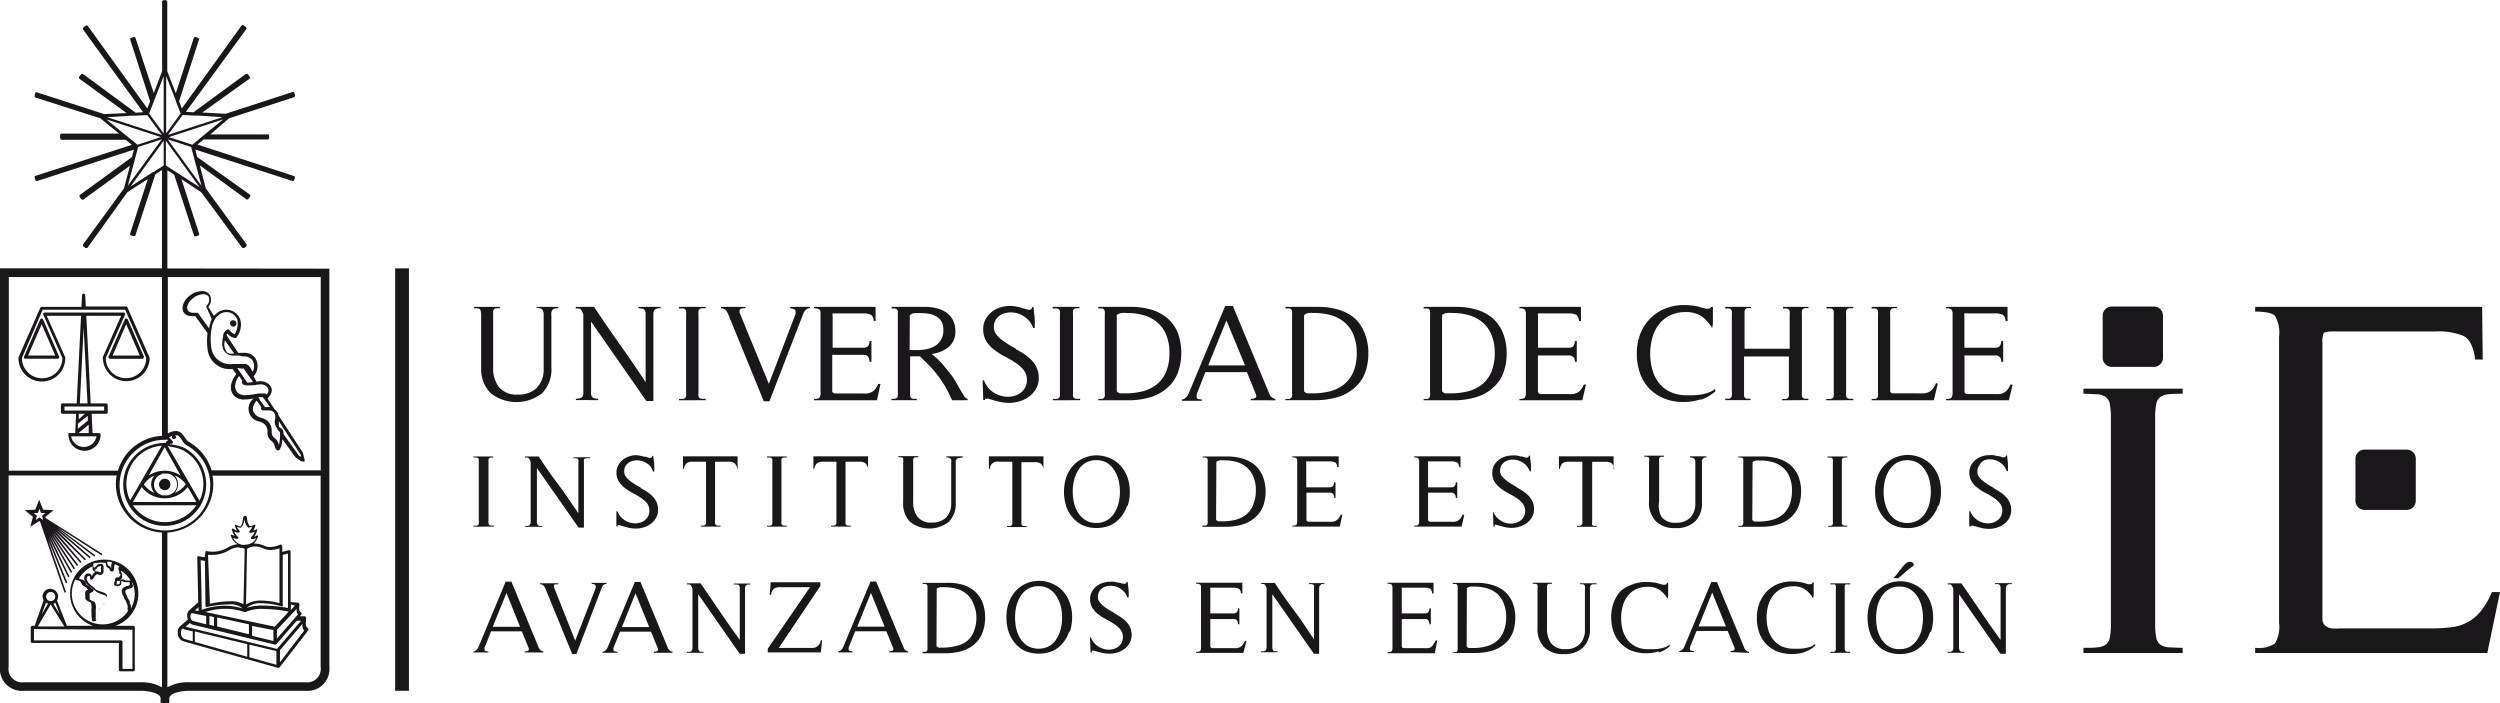
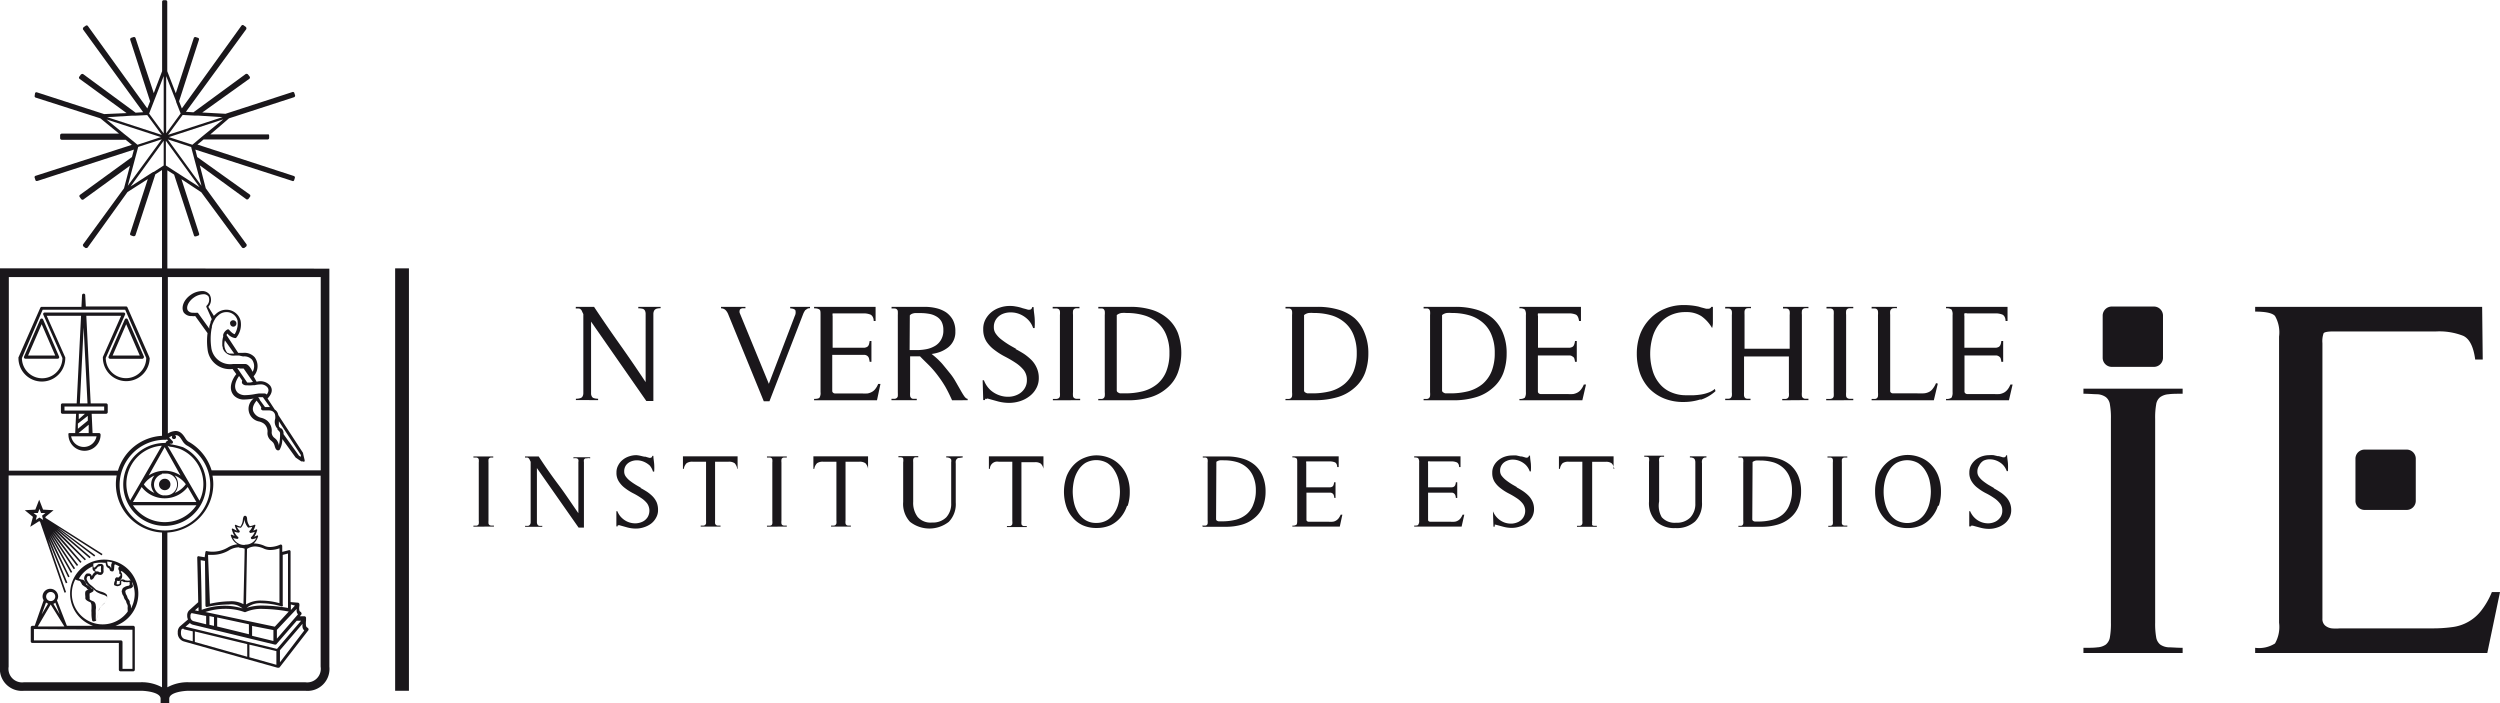
<svg xmlns="http://www.w3.org/2000/svg" id="Capa_1" data-name="Capa 1" viewBox="0 0 252 70.86">
  <defs>
    <clipPath id="clip-path" transform="translate(-1.5 -2.07)">
      <rect x="1.5" y="2.07" width="252" height="70.86" style="fill:none" />
    </clipPath>
  </defs>
  <title>logotipo-footer</title>
  <g style="clip-path:url(#clip-path)">
    <path d="M22.16,58.57l.05,4.55a.15.15,0,0,0,.07.12.17.17,0,0,0,.14,0A10.39,10.39,0,0,1,24.57,63a1.77,1.77,0,0,1,1.38.4,6.15,6.15,0,0,0-1.82-.27,6.76,6.76,0,0,0-2.3.41c0-1.36-.08-4.23-.1-5l.43.07m.12,5.55V65L21,64.68a.44.44,0,0,1-.3-.48.4.4,0,0,1,.08-.31.18.18,0,0,1,.13,0Zm-.77-.49-.36-.08.36-.32v.4m-.87,1.2a.64.64,0,0,0,.29.17l8.25,2h0a.13.13,0,0,0,.1,0,0,0,0,0,0,0,0s0,0,.05,0l2.08-2.4.44,0-2.43,2.84-9.22-2.24Zm-.62.63.91.21v1l-.83-.23s-.36-.1-.36-.6.17-.43.28-.43m1.12.27L26.42,67v1.27l-5.28-1.49Zm5.5,1.33,2.72.65v1.38l-2.72-.76Zm3.08,1.78V67.61L32,64.94a1.26,1.26,0,0,0,0,.39.59.59,0,0,0,.17.29ZM31.53,64l-2.12,2.45,0-.62v-.27l2-2.12a1.06,1.06,0,0,0,0,.31.65.65,0,0,0,.13.25m-.31-.89-.41.45V63Zm-2.17,2.47v1.1l-2.15-.52v-1ZM26.59,65v1l-3.2-.78v-.91Zm-3.52-.73v.89l-.46-.11v-.88Zm7.55-.57L29.2,65.24l-7-1.48a6.41,6.41,0,0,1,2-.32,5.52,5.52,0,0,1,1.92.32.17.17,0,0,0,.14,0A3.88,3.88,0,0,1,28,63.45a15.69,15.69,0,0,1,2.63.27h0m-.1-5.88c0,1,0,3.71,0,5,0,.21,0,.39,0,.51a15.79,15.79,0,0,0-2.5-.24,5,5,0,0,0-1.66.23,2.08,2.08,0,0,1,1.54-.46,7.47,7.47,0,0,1,1.93.3.14.14,0,0,0,.14,0A.16.16,0,0,0,30,63C30,62,30,59.36,30,58l.52-.13m-.85,5a7,7,0,0,0-1.81-.26A2.76,2.76,0,0,0,26.3,63l.1-5.6a1.58,1.58,0,0,1,.81-.25,2.35,2.35,0,0,1,.93.24,1.61,1.61,0,0,0,.63.12,2.88,2.88,0,0,0,.9-.17c0,.9,0,4.1,0,5.54M26.14,57A1.23,1.23,0,0,1,25,56.29a1.72,1.72,0,0,0,.42.1.11.11,0,0,0,.08-.19,1.31,1.31,0,0,1-.38-.54,1.72,1.72,0,0,0,.42.1.1.1,0,0,0,.11-.07.1.1,0,0,0,0-.12,1.06,1.06,0,0,1-.26-.39,1.77,1.77,0,0,0,.31.08.12.12,0,0,0,.09,0,1.45,1.45,0,0,0,.35-.87v0h0a1.51,1.51,0,0,0,.36.85.09.09,0,0,0,.09,0,1.86,1.86,0,0,0,.34-.07,1,1,0,0,1-.28.42.11.11,0,0,0,0,.13.12.12,0,0,0,.11.07,2.33,2.33,0,0,0,.42-.11,1.29,1.29,0,0,1-.37.54.1.1,0,0,0,0,.13.11.11,0,0,0,.11.07,2.33,2.33,0,0,0,.42-.11,1.23,1.23,0,0,1-1.11.66m-.55.32a1.19,1.19,0,0,1,.48.09c0,.56-.07,3.35-.12,5.59a2.58,2.58,0,0,0-1.38-.29,9.63,9.63,0,0,0-2,.25L22.47,58l.4,0a3.27,3.27,0,0,0,1.7-.45,2,2,0,0,1,1-.31m-3.44,1-.55-.09a.17.17,0,0,0-.14,0,.18.18,0,0,0-.06.13s.07,2.74.1,4.49l-.93.84h0s0,0,0,0a.72.72,0,0,0-.18.53.81.81,0,0,0,.08.37l-.8.69s0,0,0,0a.79.79,0,0,0-.23.62.87.87,0,0,0,.62.91l9.44,2.65h.09a.16.16,0,0,0,.13-.06l2.89-3.73a.17.17,0,0,0,0-.14.18.18,0,0,0-.1-.11.27.27,0,0,1-.14-.18,2,2,0,0,1,0-.55v-.24s0,0,0,0a.17.17,0,0,0-.15-.18l-.48,0,.16-.19a.14.14,0,0,0,0-.14.16.16,0,0,0-.09-.12.21.21,0,0,1-.11-.14,1.09,1.09,0,0,1,0-.46V63h0a.17.17,0,0,0-.15-.18l-.74-.06c0-1.48,0-4.44,0-5.09a.15.15,0,0,0-.07-.13.14.14,0,0,0-.14,0l-.63.16c0-.35,0-.58,0-.59a.17.17,0,0,0-.07-.13.15.15,0,0,0-.16,0,2.68,2.68,0,0,1-1,.23,1.35,1.35,0,0,1-.5-.09,2.72,2.72,0,0,0-1.06-.27l-.09,0a1.44,1.44,0,0,0,.43-.67.11.11,0,0,0,0-.12.13.13,0,0,0-.12,0,1.38,1.38,0,0,1-.25.11,2.08,2.08,0,0,0,.28-.61.09.09,0,0,0,0-.11.09.09,0,0,0-.12,0,1.77,1.77,0,0,1-.26.11,2.22,2.22,0,0,0,.2-.48.1.1,0,0,0,0-.1.11.11,0,0,0-.11,0,1.69,1.69,0,0,1-.44.13,1.28,1.28,0,0,1-.27-.7c0-.19-.06-.35-.21-.35s-.19.18-.22.38a1.36,1.36,0,0,1-.25.71,1.77,1.77,0,0,1-.42-.16.1.1,0,0,0-.12,0,.1.1,0,0,0,0,.11,2,2,0,0,0,.2.48L25,55.37a.09.09,0,0,0-.12,0,.11.11,0,0,0,0,.11,2,2,0,0,0,.27.61,2,2,0,0,1-.25-.11.11.11,0,0,0-.12,0,.11.11,0,0,0,0,.11,1.41,1.41,0,0,0,.67.84,2.38,2.38,0,0,0-1,.34,3,3,0,0,1-1.53.41,2.64,2.64,0,0,1-.53-.05.14.14,0,0,0-.13,0,.15.15,0,0,0-.06.13ZM6.08,53.78l-.34.27.11.43-.37-.24-.37.24.11-.43-.34-.27.44,0,.16-.41.16.41Zm0,.49,0-.1.82-.67-1.06-.06-.39-1-.39,1L4,53.5l.82.67-.27,1,.9-.57.09.06h0L8,61.81l.16-.05L6.33,56.44l1.81,4.43.15-.07L6.43,56.26l1.94,4,.14-.07-2-4.15,2.13,3.77.14-.08L6.62,55.92l2.31,3.52.14-.08L6.73,55.8l2.52,3.32.13-.1L6.83,55.65,9.6,58.81l.12-.1L7,55.55l3.05,3,.11-.11-3-3,3.37,2.9.11-.12-3.38-2.9L11,58.17l.1-.13L7.33,55.23l4.42,2.82.08-.14Zm8.7,6.32h0a.36.36,0,0,0-.16,0,.24.24,0,0,0-.12,0h0a.4.4,0,0,1-.21,0l-.12,0a.73.73,0,0,0-.2-.1.3.3,0,0,0-.21,0h0c-.11,0-.16.14-.19.22v0s0,.14,0,.2a.41.41,0,0,1-.17.07l-.14,0a1.31,1.31,0,0,1,0-.15.22.22,0,0,0,0-.21v0l0,0h.1a.41.41,0,0,0,.21,0l0,0,.11-.15a.39.39,0,0,0,.13-.26.52.52,0,0,0,0-.19.07.07,0,0,0,0-.05.34.34,0,0,0-.08-.18l0,0-.06-.1a0,0,0,0,1,0,0l.09-.06a3.17,3.17,0,0,1,1.05,1.22M13.66,60a.2.2,0,0,1-.07.12h0s-.08.11-.11.15l0,0h-.19a.1.1,0,0,0-.07,0,.54.54,0,0,0-.11.13.19.19,0,0,0,0,.18.11.11,0,0,1,0,0A.7.7,0,0,0,13,61c0,.07.08.1.32.16h0c.1,0,.4-.08.4-.23s0-.13,0-.21l0-.07h.11l.16.09a.13.13,0,0,0,.1,0l.06,0a.74.74,0,0,0,.31,0,.23.23,0,0,0,.11,0h0a.47.47,0,0,0,0,.17l0,.12-.09.08a1.2,1.2,0,0,0-.3.07h0a1.23,1.23,0,0,0-.29.17s-.21.34-.08.47a.39.39,0,0,0,0,.06.61.61,0,0,0,.11.23.42.42,0,0,1,.06.15.75.75,0,0,0,.13.27.45.45,0,0,1,.12.24.71.71,0,0,0,.08.19.88.88,0,0,1,.06.17.49.49,0,0,1,0,.13,1.22,1.22,0,0,0,0,.22,1.36,1.36,0,0,1,0,.24,3.11,3.11,0,0,1-5.63-1.83,3.16,3.16,0,0,1,.35-1.41,1.45,1.45,0,0,0,.44.14s.08.05.21.31a.36.36,0,0,0,.06.1l.2.15a1.73,1.73,0,0,1,.25.17c0,.09.11.14.18.18l-.1,0-.14.07c-.12.08-.12.28-.09.58a1.36,1.36,0,0,1,0,.18c0,.05,0,.22.49.41.06,0,.11.2.13.27l0,.07a3.66,3.66,0,0,1,0,.37,1.27,1.27,0,0,0,0,.29s0,.14,0,.26a3.34,3.34,0,0,0,.07.58.14.14,0,0,0,.15.1.67.67,0,0,0,.25-.08.07.07,0,0,0,0-.06,6,6,0,0,0,.27-.89c0-.26.06-.28.12-.33l.07-.09a3,3,0,0,1,.36-.36,1,1,0,0,0,.29-.75c0-.23-.37-.38-.64-.45a4.36,4.36,0,0,1-.48-.19A6.36,6.36,0,0,0,10.6,61a1.28,1.28,0,0,1-.37-.56.45.45,0,0,1,.12-.3l.07,0,.09,0a.08.08,0,0,1,.06.05c0,.15,0,.29.12.32h0c.11,0,.26-.14.32-.3a.61.61,0,0,1,.3-.27h0a.24.24,0,0,1,.11.06l.06,0a.3.3,0,0,0,.37-.1.37.37,0,0,0,.09-.3,1,1,0,0,1,0-.25s0-.11,0-.21-.14-.22-.18-.22a.42.42,0,0,0-.15,0l-.1,0h0c-.12,0-.22.11-.33.22a.87.87,0,0,1-.16.14c-.06,0-.1,0-.11-.13s0-.18,0-.28A3.23,3.23,0,0,1,12,58.8l.15,0h0a.06.06,0,0,0,0,0,1.13,1.13,0,0,0,.07.33.48.48,0,0,0,.25.22.22.22,0,0,1,.09.13c0,.12.12.19.28.19h0c.14,0,.16-.19.18-.5a.39.39,0,0,0,0-.09l.06-.13a3.42,3.42,0,0,1,.47.23.22.22,0,0,0-.12.21.37.37,0,0,0,.09.22l0,0s0,.05,0,.06,0,0,0,.06a.66.66,0,0,1,0,.15m-.72-1.1a1.09,1.09,0,0,0-.09.21.31.31,0,0,0,0,.11c0,.07,0,.23,0,.3h0a.39.39,0,0,0-.21-.29c-.08,0-.12-.07-.14-.12a1.25,1.25,0,0,1-.05-.24l0-.08a2.56,2.56,0,0,1,.54.11m-1.81.73a.65.65,0,0,0,.25-.2c0-.05.15-.15.18-.15a.65.65,0,0,0,.21-.05h0c0,.09,0,.14,0,.19a1.53,1.53,0,0,0,0,.29.17.17,0,0,1,0,.13l-.1.06,0,0a.48.48,0,0,0-.25-.11.2.2,0,0,0-.11,0,.73.73,0,0,0-.41.38.44.44,0,0,1-.06.1v0a.33.33,0,0,0-.24-.27h-.06a.42.42,0,0,0-.15,0,.16.16,0,0,0-.13.06.65.65,0,0,0-.19.5,1.39,1.39,0,0,0,.5.72,8,8,0,0,1,.76.58,2.83,2.83,0,0,0,.57.25c.32.09.47.2.48.27a.92.92,0,0,1-.2.55,3,3,0,0,0-.4.4l-.06.07c-.09.09-.12.14-.18.44a5.32,5.32,0,0,1-.24.82l-.06,0c0-.12,0-.34,0-.48a2.07,2.07,0,0,0,0-.28v-.25a1.17,1.17,0,0,0,0-.45.43.43,0,0,1,0,0c0-.13-.09-.35-.27-.41s-.33-.16-.34-.2,0-.12,0-.21a1.66,1.66,0,0,1,0-.38l.12-.06c.14-.07.25-.12.27-.22s-.08-.17-.16-.21l-.08,0c0-.08-.13-.16-.34-.3l-.16-.1a.15.15,0,0,0,0-.06c-.1-.21-.21-.41-.38-.43a.85.85,0,0,1-.35-.11,3.08,3.08,0,0,1,1.37-1.23c0,.08,0,.16,0,.22a.32.32,0,0,0,.38.31m3.64,5.86v3.94h-1v-2.7a.17.17,0,0,0-.16-.17H4.92V65.48Zm-6.86-.33H5.31L6.61,63ZM7.52,64l-.64-1.06a.82.82,0,0,0,.2-.12ZM7.07,62.2a.46.46,0,1,1-.46-.46.46.46,0,0,1,.46.46m-.93.6a.72.72,0,0,0,.21.12L5.7,64Zm8.46,0a.71.71,0,0,0-.17-.35.56.56,0,0,1-.09-.19.94.94,0,0,0-.1-.23.69.69,0,0,1-.07-.15c0-.05,0-.09-.05-.13a.59.59,0,0,1,.07-.2.71.71,0,0,1,.2-.1,1.24,1.24,0,0,1,.25-.07c.11,0,.25-.17.25-.17a.2.2,0,0,0,0-.14,1.24,1.24,0,0,0-.06-.18.37.37,0,0,1,0-.14,3.18,3.18,0,0,1,.25,1.2,3.14,3.14,0,0,1-.38,1.46.28.28,0,0,0,0-.09v-.15a.78.78,0,0,0-.09-.24.55.55,0,0,1-.05-.13M12,58.48a3.43,3.43,0,0,0-1.13,6.67H8.24l-1-2.57a.74.74,0,0,0,.12-.38.79.79,0,0,0-.79-.78.78.78,0,0,0-.78.78.67.67,0,0,0,.11.37L5,65.15H4.76a.17.17,0,0,0-.16.17v1.4a.16.16,0,0,0,.16.16h8.72v2.7a.17.17,0,0,0,.17.16h1.28a.16.16,0,0,0,.16-.16V65.32a.17.17,0,0,0-.16-.17H13.14A3.43,3.43,0,0,0,12,58.48M7.07,37.91H4.33L5.7,34.75ZM5.85,34.28a.16.16,0,0,0-.3,0L3.93,38a.16.16,0,0,0,0,.15.16.16,0,0,0,.13.08H7.32a.16.16,0,0,0,.13-.08.16.16,0,0,0,0-.15Zm7,3.63,1.37-3.16,1.37,3.16Zm-.25.33h3.24a.16.16,0,0,0,.13-.08A.16.16,0,0,0,16,38l-1.62-3.73a.16.16,0,0,0-.15-.1.18.18,0,0,0-.15.1L12.45,38a.16.16,0,0,0,0,.15.16.16,0,0,0,.13.08m3.66-.08a2,2,0,0,1-4.08,0L14.1,33.8a.14.14,0,0,0,0-.15.16.16,0,0,0-.13-.08H6a.16.16,0,0,0-.13.08.14.14,0,0,0,0,.15l1.92,4.36a2,2,0,0,1-4.08,0L5.8,33.29h8.32ZM9.93,35.08l.39,7.65H9.55ZM12,43.45H8v-.4h4Zm-1.56,1.43,0,.84H9.42Zm-1-.55,0-.55h.62Zm.91-.34,0,.48-1,.82,0-.52Zm.88,2.06a1.3,1.3,0,0,1-2.56,0Zm5.32-7.92a.15.15,0,0,0,0-.07l-2.2-5a.15.15,0,0,0-.15-.1H10.15l-.06-1.14a.15.15,0,0,0-.16-.15.16.16,0,0,0-.16.15L9.71,33h-4a.16.16,0,0,0-.15.1l-2.2,5a.15.15,0,0,0,0,.07,2.36,2.36,0,0,0,4.72,0,.15.15,0,0,0,0-.07L6.21,33.9H9.67l-.44,8.83H7.8a.16.16,0,0,0-.16.16v.73a.16.16,0,0,0,.16.16H9.17l-.09,1.94H8.52a.21.21,0,0,0-.12.05.16.16,0,0,0,0,.12,1.62,1.62,0,0,0,3.24,0,.17.17,0,0,0-.17-.17h-.64l-.09-1.94h1.45a.17.17,0,0,0,.17-.16v-.73a.17.17,0,0,0-.17-.16H10.64L10.2,33.9h3.51l-1.84,4.16a.15.15,0,0,0,0,.07,2.36,2.36,0,0,0,4.72,0m2.65,8a.2.2,0,0,0-.2-.21.21.21,0,0,0-.21.21.2.2,0,0,0,.21.2.2.2,0,0,0,.2-.2m-1.71,4.77a.58.58,0,0,0,.58.58.57.57,0,0,0,.57-.58.56.56,0,0,0-.57-.57.57.57,0,0,0-.58.57M24.7,34.65A.32.32,0,0,0,25,35a.32.32,0,0,0,.33-.32.33.33,0,0,0-.33-.33.32.32,0,0,0-.32.33m7.14,13.44L31.63,48l-1.55-2.17V45.7a.65.65,0,0,0-.22-.45l-.06,0-.12-.12,0,0a.41.41,0,0,1-.07-.11s0-.05,0-.07a.7.7,0,0,1,0-.14.49.49,0,0,1,0-.12.92.92,0,0,1,0-.16l2.22,3.41Zm-2.36-2.76.1.1.1.11a.28.28,0,0,1,.07.17A4.74,4.74,0,0,1,29.6,47s0-.08,0-.12a1.34,1.34,0,0,0-.22-.47,1.62,1.62,0,0,0-.19-.18.7.7,0,0,1-.3-.5.57.57,0,0,1,0-.13,1.34,1.34,0,0,0-.45-1.12,1.55,1.55,0,0,0-.59-.29,1.12,1.12,0,0,1-.77-.56c-.26-.44.09-.95.29-1.18l.09.13.1.12,0,0,.13.2a1.31,1.31,0,0,1,.15.26h0a.19.19,0,0,0,0,.19.24.24,0,0,0,.21.09h.1l.09,0h0l.34,0a.83.83,0,0,1,.34.06.54.54,0,0,1,.32.47,1.24,1.24,0,0,1,0,.32h0a1,1,0,0,0,.24,1m-.77-2.19H28.6l-.18,0h-.21l-.27-.37v0l-.26-.35,0-.06-.15-.21h.05l.19,0H28Zm-.33-1.29a.56.56,0,0,0-.22-.08H28l-.29,0-.1,0-.34.05h0a5.69,5.69,0,0,1-1,.12,1.12,1.12,0,0,1-.82-.26c-.53-.56-.09-1.34.15-1.67l.32.47a.31.31,0,0,0,0,.29.51.51,0,0,0,.43.18h.06A3.4,3.4,0,0,0,27,40.9l.16,0h0a2.59,2.59,0,0,1,.58-.08.84.84,0,0,1,.73.31c.1.14.18.38-.12.76m-2.76-2.67h.1l.12,0h.1l.07,0h.08L27,40.57l-.3.06h0l-.28,0-1-1.46.24,0m1.32.42c-.16-.35-.43-.83-.77-.83h0l-.12,0-.12,0-.16,0h-.22l-.18,0H25a1.92,1.92,0,0,1-2.21-1.71,6.1,6.1,0,0,1,0-1.63,3.29,3.29,0,0,1,.07-.36s0-.06,0-.1a2.26,2.26,0,0,1,.1-.31s0,0,0,0,.06-.12.08-.18l.1-.18a.41.41,0,0,0,.05-.09,1.35,1.35,0,0,1,.29-.32l0,0a1.2,1.2,0,0,1,.84-.35,1.15,1.15,0,0,1,1.12.83,2.09,2.09,0,0,1-.28,1.39c-.12,0-.37-.2-.58-.45a.16.16,0,0,0-.19,0,.91.91,0,0,0-.38.46h0A.62.62,0,0,0,24,36s0,0,0,0l0,0h0a2,2,0,0,0-.09.64v0a1.38,1.38,0,0,0,0,.2.22.22,0,0,0,0,.08,1.21,1.21,0,0,0,.05.18l0,.08a2.1,2.1,0,0,0,.13.26h0a1.17,1.17,0,0,0,1.09.47h.43L26,38a1.06,1.06,0,0,1,.9.32,1.12,1.12,0,0,1,0,1.32m-1.79-1.93h-.28l-.1,0-.12,0-.11-.06-.06,0a.53.53,0,0,1-.12-.14,1.54,1.54,0,0,1-.15-.32,1.47,1.47,0,0,1,0-.81Zm-2.28-3.5a.25.25,0,0,1,0,.07l-.11.23,0,.1a3.22,3.22,0,0,0-.12.37.65.65,0,0,0,0,.13s0,.06,0,.09l-1.11-1.54a.15.15,0,0,0-.13-.07h0a1.39,1.39,0,0,1-.39,0,.6.6,0,0,1-.53-.22c-.22-.33.06-.94.62-1.32a1.76,1.76,0,0,1,.93-.32.62.62,0,0,1,.53.22.83.83,0,0,1-.19.93.15.15,0,0,0,0,.19Zm9.31,14.42a.17.17,0,0,0,.07-.17l-.16-.68a.17.17,0,0,0,0-.05l-2.5-3.83a.77.77,0,0,0-.35-.54l-.73-1.12q.68-.71.27-1.29a1.31,1.31,0,0,0-1.37-.4L27.06,40a1.51,1.51,0,0,0,.11-1.92A1.38,1.38,0,0,0,26,37.64h-.49l-1.18-1.8a1.46,1.46,0,0,1,.09-.15,1.26,1.26,0,0,0,.73.45.32.32,0,0,0,.14,0,2.09,2.09,0,0,0,.46-1.75,1.48,1.48,0,0,0-1.44-1.1,1.53,1.53,0,0,0-1.06.44,2.09,2.09,0,0,0-.19.18L22.5,33a1.07,1.07,0,0,0,.14-1.22.91.91,0,0,0-.8-.37,2.06,2.06,0,0,0-1.11.38c-.73.5-1,1.28-.71,1.78a.94.94,0,0,0,.8.36,1.47,1.47,0,0,0,.36,0l1.24,1.72a6.43,6.43,0,0,0,0,1.61,2.24,2.24,0,0,0,2.52,2l.38.52c-.4.49-.89,1.48-.21,2.19a1.38,1.38,0,0,0,1.06.37,5.39,5.39,0,0,0,.9-.1h0a1.3,1.3,0,0,0,.57,2.32,1.36,1.36,0,0,1,.47.22,1,1,0,0,1,.35.9v.13a1,1,0,0,0,.42.72l.16.16a1,1,0,0,1,.15.35c.06.19.12.4.33.43h0a.22.22,0,0,0,.17-.07,2.21,2.21,0,0,0,.27-1.07l1.34,1.86a.08.08,0,0,0,0,0l.57.39.09,0,.09,0M33.83,30V49.48h-11a5,5,0,0,0-2.36-2.91s0,0,0,0a1.17,1.17,0,0,1-.29-.34c-.22-.34-.53-.8-1.13-.7a1.59,1.59,0,0,0-.63.24V30ZM18.22,18.75V16.26l3.4,4.68Zm3.59,2.05-3.4-4.68,2.37.77,0,.05h0ZM21,16.57h0l-.11.09-2.37-.77L24,14.1l-1.85,1.51h0l-.28.23h0Zm2.93-2.69-5.49,1.78,1.47-2h0l1.17.06h0l.36,0h0Zm-4.22-.37-1.46,2V9.74l1,2.54,0,.06ZM18.39,47h0a.93.93,0,0,0,.32.11c.17,0,.63.12.89.2A3.84,3.84,0,0,1,22,50.87a3.73,3.73,0,0,1-.39,1.67l-.95-1.64h0l0,0Zm-.29.14L19.7,50a2.89,2.89,0,0,0-1.6-.48,2.93,2.93,0,0,0-1.61.48Zm-3.48,5.37A3.85,3.85,0,0,1,17.81,47l-2.22,3.84,0,0h0ZM21.3,53a3.86,3.86,0,0,1-6.4,0Zm-.88-1.84.87,1.51H14.9l.88-1.51a2.93,2.93,0,0,0,4.64,0M19.12,50a2.58,2.58,0,0,1,1.11.88,2.61,2.61,0,0,1-1.12.88,1.32,1.32,0,0,0,0-1.76m-2.38.87a1.4,1.4,0,0,0,.34.89A2.67,2.67,0,0,1,16,50.9,2.58,2.58,0,0,1,17.07,50a1.36,1.36,0,0,0-.33.87m1.07-1.06a2.85,2.85,0,0,1,.29,0,2.4,2.4,0,0,1,.28,0A1.1,1.1,0,0,1,18.32,52h0a.76.76,0,0,1-.21,0,.71.71,0,0,1-.21,0h0a1.1,1.1,0,0,1-.06-2.14m.46-3.54a1,1,0,0,0,.15.16.41.41,0,0,0-.24.17.17.17,0,0,0,0,.07H18.1a4.18,4.18,0,1,0,1.85.43v0s0,0,0,0a8.62,8.62,0,0,0-1.14-.28.57.57,0,0,1-.22-.07l.21,0a.16.16,0,0,0,.09-.27l-.34-.35a0,0,0,0,1,0,0s.11-.15.53-.23.56.18.81.56a1.37,1.37,0,0,0,.39.43h0a4.57,4.57,0,1,1-2.14-.54h.17M18,18.75l0,0-1,.65h0l-.06,0-2.28,1.47L18,16.26Zm0-3.23-1.47-2,0,0L18,9.74Zm-.19.15-5.51-1.79,2.49-.15h0l.36,0h0l1.19-.06h0Zm-5.58-1.56,5.49,1.78-2.36.77-.11-.09h0l-.89-.73h0l-.27-.21Zm3.2,2.77,2.38-.77L14.38,20.8ZM17.83,30V46a4.91,4.91,0,0,0-4.44,3.51h-11V30ZM2.37,50H13.26a4.8,4.8,0,0,0-.08.85,4.91,4.91,0,0,0,4.65,4.9V71.35a4.26,4.26,0,0,0-2.14-.51H3.93a1.37,1.37,0,0,1-1.56-1.57Zm16,5.75A4.91,4.91,0,0,0,23,50.87a4.8,4.8,0,0,0-.08-.85h10.9V69.27a1.37,1.37,0,0,1-1.56,1.57H20.51a4.24,4.24,0,0,0-2.14.51Zm0-26.62V19.24l.68.43,2,6.13a.16.16,0,0,0,.08.1h.12l.22-.08a.15.15,0,0,0,.1-.2l-1.78-5.49,2,1.32L25.88,27a.15.15,0,0,0,.13.07.19.19,0,0,0,.1,0l.18-.13a.19.19,0,0,0,.07-.11.24.24,0,0,0,0-.12l-4.12-5.66-.6-2.31,4.71,3.43a.19.19,0,0,0,.1,0h0a.17.17,0,0,0,.1-.06l.14-.19a.17.17,0,0,0,0-.23L21.38,17.9l-.19-.75L31,20.32H31a.1.1,0,0,0,.07,0,.14.14,0,0,0,.08-.09l.07-.22a.16.16,0,0,0-.1-.2L21.4,16.64l.62-.51h6.45a.16.16,0,0,0,.16-.16v-.23a.18.18,0,0,0-.05-.12.15.15,0,0,0-.11,0H22.7L24.58,14l6.56-2.13a.17.17,0,0,0,.1-.21l-.07-.21a.14.14,0,0,0-.08-.1.17.17,0,0,0-.12,0l-6.74,2.19-2.34-.13L26.65,10a.17.17,0,0,0,0-.23l-.14-.18a.18.18,0,0,0-.1-.07.28.28,0,0,0-.13,0L21,13.39l-.76-.05L26.33,5a.27.27,0,0,0,0-.12.16.16,0,0,0-.07-.11l-.18-.13a.16.16,0,0,0-.23,0L19.83,13l-.28-.72,2-6.19a.19.19,0,0,0,0-.13.16.16,0,0,0-.1-.08l-.22-.07a.16.16,0,0,0-.2.1l-1.81,5.56-.86-2.22v-7a.16.16,0,0,0-.16-.16H18a.16.16,0,0,0-.16.16v7L17,11.46,15.16,5.9a.2.2,0,0,0-.09-.09.16.16,0,0,0-.12,0l-.22.07a.17.17,0,0,0-.1.21l2,6.19-.28.72-6-8.32a.16.16,0,0,0-.23,0l-.19.13a.2.2,0,0,0-.06.11.14.14,0,0,0,0,.12l6.06,8.34-.76.05L9.87,9.53a.24.24,0,0,0-.12,0,.26.26,0,0,0-.11.07l-.13.18a.16.16,0,0,0,0,.23l4.75,3.46L12,13.57,5.23,11.38a.17.17,0,0,0-.12,0,.14.14,0,0,0-.08.1L5,11.7a.16.16,0,0,0,.1.21L11.62,14l1.88,1.54H7.73a.17.17,0,0,0-.17.16V16a.17.17,0,0,0,.17.16h6.44l.62.51L5.06,19.8A.15.15,0,0,0,5,20l.07.22a.14.14,0,0,0,.08.09.08.08,0,0,0,.07,0h.05L15,17.15l-.2.75L9.55,21.72a.16.16,0,0,0,0,.23l.13.19a.24.24,0,0,0,.11.06h0a.16.16,0,0,0,.09,0l4.72-3.43L14,21.05,9.87,26.71a.13.13,0,0,0,0,.12.19.19,0,0,0,.07.11l.18.13a.16.16,0,0,0,.09,0,.17.17,0,0,0,.14-.07l4-5.57,2.05-1.31-1.78,5.48a.16.16,0,0,0,0,.12.14.14,0,0,0,.09.08l.22.08H15a.17.17,0,0,0,.16-.11l2-6.13.67-.43v9.91H1.5V69.27A2.21,2.21,0,0,0,3.93,71.7H15.69c.51,0,2,.15,2,.8v.43h.87V72.5c0-.65,1.47-.8,2-.8H32.27a2.21,2.21,0,0,0,2.43-2.43V29.15Z" transform="translate(-1.5 -2.07)" style="fill:#1a171b" />
  </g>
  <rect x="39.83" y="27.05" width="1.39" height="42.58" style="fill:#1a171b" />
  <g style="clip-path:url(#clip-path)">
-     <path d="M203.91,61a.34.34,0,0,0-.17.14.85.85,0,0,0-.05.24v6.59h-.54l-4.18-6v5.42a.57.57,0,0,0,.06.24.27.27,0,0,0,.16.13.89.89,0,0,0,.32,0v.11h-1.68v-.11a.92.92,0,0,0,.33,0,.29.29,0,0,0,.17-.13.39.39,0,0,0,.06-.23v-6l-.1-.22a.85.85,0,0,0-.09-.14.31.31,0,0,0-.13-.06h-.24v-.11h1.38q1,1.45,1.95,2.85t2,2.85V61.33a.61.61,0,0,0-.06-.24.27.27,0,0,0-.16-.13,1.05,1.05,0,0,0-.34,0v-.11h1.69v.11a.92.92,0,0,0-.33,0m-8.75,2.28a3.22,3.22,0,0,0-.41-1,2.28,2.28,0,0,0-.73-.75,1.92,1.92,0,0,0-1.1-.29,1.94,1.94,0,0,0-1.1.29,2.28,2.28,0,0,0-.73.75,3.26,3.26,0,0,0-.41,1,5.29,5.29,0,0,0,0,2.24,3.22,3.22,0,0,0,.41,1,2.45,2.45,0,0,0,.73.74,2,2,0,0,0,1.1.28,2.06,2.06,0,0,0,1.11-.28,2.38,2.38,0,0,0,.73-.75,3.26,3.26,0,0,0,.41-1,5.4,5.4,0,0,0,.12-1.12,4.8,4.8,0,0,0-.13-1.11m.85,2.52a3.41,3.41,0,0,1-.64,1.17,3,3,0,0,1-1,.79,3.69,3.69,0,0,1-2.82,0,2.93,2.93,0,0,1-1-.79,3.36,3.36,0,0,1-.64-1.16,4.74,4.74,0,0,1-.21-1.42,4.23,4.23,0,0,1,.28-1.62,3.47,3.47,0,0,1,.75-1.15,3.21,3.21,0,0,1,1.06-.7,3.4,3.4,0,0,1,1.21-.22,3.23,3.23,0,0,1,1.22.24,3.15,3.15,0,0,1,1.06.68,3.42,3.42,0,0,1,.75,1.16,4.21,4.21,0,0,1,.28,1.61,4.34,4.34,0,0,1-.22,1.41m-3.8-5.42a2.9,2.9,0,0,0,.34-.36c.1-.14.21-.27.31-.4l.3-.39a2.32,2.32,0,0,1,.35-.35.59.59,0,0,1,.23-.13.71.71,0,0,1,.25,0,.48.48,0,0,1,.19.09.2.2,0,0,1,.08.17.14.14,0,0,1,0,.11.32.32,0,0,1-.09.08,6.29,6.29,0,0,0-.75.59c-.23.21-.47.41-.72.61ZM186,67.88v-.11h.29a.29.29,0,0,0,.17-.05.35.35,0,0,0,.09-.16,2,2,0,0,0,0-.29V61.43a1.85,1.85,0,0,0,0-.29.31.31,0,0,0-.09-.16.29.29,0,0,0-.17,0H186v-.11h2v.11h-.29a.29.29,0,0,0-.17,0,.31.31,0,0,0-.09.16,1.85,1.85,0,0,0,0,.29v5.83a2,2,0,0,0,0,.29.35.35,0,0,0,.09.16.29.29,0,0,0,.17.05H188v.11Zm-2.61-.07a4.34,4.34,0,0,1-2.75-.07,3.3,3.3,0,0,1-1.11-.75,3.12,3.12,0,0,1-.7-1.15,4.44,4.44,0,0,1-.24-1.49,4.34,4.34,0,0,1,.25-1.46,3.7,3.7,0,0,1,.72-1.17,3.35,3.35,0,0,1,1.11-.77,3.8,3.8,0,0,1,1.46-.27,5.24,5.24,0,0,1,1.11.12l.16.05.2.06.2.05.16,0a.24.24,0,0,0,.25-.19h.11v.82c0,.14,0,.28,0,.42a1.91,1.91,0,0,1-.06.37,2.78,2.78,0,0,0-.82-.9,1.94,1.94,0,0,0-1.16-.31,2.74,2.74,0,0,0-1.22.25,2.36,2.36,0,0,0-.84.69,3.11,3.11,0,0,0-.49,1,4.78,4.78,0,0,0-.16,1.21,4.4,4.4,0,0,0,.17,1.23,2.78,2.78,0,0,0,.51,1,2.46,2.46,0,0,0,.85.67,2.9,2.9,0,0,0,1.23.24h.54a3.68,3.68,0,0,0,.58-.06,3.41,3.41,0,0,0,.55-.14,1.72,1.72,0,0,0,.47-.28l0,.18a3,3,0,0,1-1.1.64m-9.28-6-1.37,3.41h2.75Zm1.85,6v-.11a.69.69,0,0,0,.36-.08c.07-.06.07-.18,0-.35l-.65-1.59h-3.14l-.59,1.46a.7.7,0,0,0-.07.42c0,.1.16.14.39.14v.11h-1.47v-.11a.38.38,0,0,0,.22-.07.75.75,0,0,0,.16-.15.78.78,0,0,0,.11-.18l.09-.21L174,60.74h.57l2.78,6.69a.56.56,0,0,0,.45.34v.11Zm-7.24-.07a4.31,4.31,0,0,1-2.74-.07,3.15,3.15,0,0,1-1.81-1.9,4.44,4.44,0,0,1-.24-1.49,4.11,4.11,0,0,1,.25-1.46,3.5,3.5,0,0,1,.71-1.17A3.29,3.29,0,0,1,166,61a3.75,3.75,0,0,1,1.45-.27,5.24,5.24,0,0,1,1.11.12l.16.05.21.06.2.05.15,0a.23.23,0,0,0,.25-.19h.12v.39c0,.14,0,.28,0,.43s0,.28,0,.42a1.91,1.91,0,0,1-.06.37,2.76,2.76,0,0,0-.81-.9,2,2,0,0,0-1.17-.31,2.67,2.67,0,0,0-1.21.25,2.36,2.36,0,0,0-.84.69,2.92,2.92,0,0,0-.49,1,4.73,4.73,0,0,0,0,2.44,3,3,0,0,0,.51,1,2.5,2.5,0,0,0,.86.67,2.85,2.85,0,0,0,1.22.24h.55a3.68,3.68,0,0,0,.57-.06,3,3,0,0,0,.55-.14,1.58,1.58,0,0,0,.47-.28l0,.18a3,3,0,0,1-1.1.64m-6.58-6.89a.36.36,0,0,0-.24.08.57.57,0,0,0-.11.22,1.12,1.12,0,0,0,0,.27V65.4a2.59,2.59,0,0,1-.7,1.94,2.71,2.71,0,0,1-1.95.66,2.63,2.63,0,0,1-1.95-.68,2.58,2.58,0,0,1-.69-1.94V61.43a.94.94,0,0,0,0-.37c0-.1-.14-.14-.32-.14h-.16v-.11h1.94v.11h-.26a.21.21,0,0,0-.16.06.3.3,0,0,0-.08.16,1.91,1.91,0,0,0,0,.28v4a2.41,2.41,0,0,0,.44,1.52,1.73,1.73,0,0,0,1.45.56,1.87,1.87,0,0,0,1.42-.52,2,2,0,0,0,.51-1.43V61.4a.48.48,0,0,0,0-.26.33.33,0,0,0-.16-.17.91.91,0,0,0-.33,0v-.11h1.66v.11Zm-12.78,6.21a.15.15,0,0,0,.07.14.49.49,0,0,0,.18.08l.2,0h.16a5.46,5.46,0,0,0,1.39-.17,2.74,2.74,0,0,0,1.06-.55,2.3,2.3,0,0,0,.68-1,3.6,3.6,0,0,0,.24-1.39,3.42,3.42,0,0,0-.23-1.34,2.48,2.48,0,0,0-.65-1,2.8,2.8,0,0,0-1-.56,4.67,4.67,0,0,0-1.34-.18,2.56,2.56,0,0,0-.39,0,.75.75,0,0,0-.35.16Zm-1.4.64h.26a.18.18,0,0,0,.15-.06.3.3,0,0,0,.08-.16,1.91,1.91,0,0,0,0-.28V61.43a1.91,1.91,0,0,0,0-.28.3.3,0,0,0-.08-.16.18.18,0,0,0-.15-.06h-.26v-.11h2.42a5.25,5.25,0,0,1,1.58.22,3.29,3.29,0,0,1,1.23.65,3,3,0,0,1,.79,1.1,4.05,4.05,0,0,1,.28,1.58,4.21,4.21,0,0,1-.24,1.43,2.84,2.84,0,0,1-.83,1.17,3.38,3.38,0,0,1-1.36.72,6.08,6.08,0,0,1-1.54.2h-2.33Zm-1.81.11h-4.76v-.11a.7.7,0,0,0,.41-.08.78.78,0,0,0,.08-.43V61.43a.75.75,0,0,0-.08-.43.7.7,0,0,0-.41-.08v-.11H146v1.08h-.15c0-.27-.12-.43-.24-.49a1.39,1.39,0,0,0-.56-.09H143c-.12,0-.19,0-.2,0a.38.38,0,0,0,0,.2v2.39h2.41a.52.52,0,0,0,.2-.07.28.28,0,0,0,.12-.16,1.26,1.26,0,0,0,.07-.28h.13V65h-.13a1.11,1.11,0,0,0-.07-.29.3.3,0,0,0-.12-.17.36.36,0,0,0-.19-.07l-.3,0h-2.12v2.73a.17.17,0,0,0,.06.14.26.26,0,0,0,.13.06,1,1,0,0,0,.17,0H145a2.85,2.85,0,0,0,.44,0,.81.81,0,0,0,.32-.11A.93.93,0,0,0,146,67a2.13,2.13,0,0,0,.22-.38h.16ZM134.68,61a.32.32,0,0,0-.16.14.6.6,0,0,0-.05.24c0,.1,0,.22,0,.35v6.24h-.53l-4.19-6V67c0,.13,0,.25,0,.34a.57.57,0,0,0,.05.24.3.3,0,0,0,.16.13,1,1,0,0,0,.33,0v.11h-1.68v-.11a1,1,0,0,0,.33,0,.33.33,0,0,0,.17-.13.64.64,0,0,0,.06-.23v-6c0-.09-.08-.16-.1-.22A.5.5,0,0,0,129,61a.26.26,0,0,0-.13-.06h-.23v-.11H130c.65,1,1.3,1.92,2,2.85s1.31,1.88,1.95,2.85V61.69c0-.14,0-.26,0-.36a.6.6,0,0,0,0-.24.29.29,0,0,0-.17-.13,1,1,0,0,0-.34,0v-.11H135v.11a1,1,0,0,0-.34,0m-7.83,6.92h-4.76v-.11a.67.67,0,0,0,.41-.08.7.7,0,0,0,.08-.43V61.43c0-.23,0-.37-.08-.43a.67.67,0,0,0-.41-.08v-.11h4.66v1.08h-.15c0-.27-.11-.43-.24-.49a1.39,1.39,0,0,0-.56-.09H123.7c-.12,0-.18,0-.2,0a.38.38,0,0,0,0,.2v2.39h2.41a.58.58,0,0,0,.21-.07.4.4,0,0,0,.12-.16,1.33,1.33,0,0,0,.06-.28h.13V65h-.13a1.19,1.19,0,0,0-.06-.29.34.34,0,0,0-.32-.24l-.3,0h-2.12v2.73a.17.17,0,0,0,.06.14.31.31,0,0,0,.13.06,1,1,0,0,0,.17,0h1.88a2.72,2.72,0,0,0,.43,0,.92.92,0,0,0,.33-.11,1.05,1.05,0,0,0,.26-.22,2.13,2.13,0,0,0,.22-.38h.16Zm-15.28-.14a.17.17,0,0,0,0,.13h-.12l-.06-1.53,0,0h.1a1.82,1.82,0,0,0,.5.72,2.13,2.13,0,0,0,.68.39,1.75,1.75,0,0,0,.72.1,1.61,1.61,0,0,0,.66-.17,1.27,1.27,0,0,0,.48-.44,1.28,1.28,0,0,0-.06-1.4,3,3,0,0,0-.61-.55c-.25-.16-.51-.32-.8-.47a5.72,5.72,0,0,1-.8-.5,2.51,2.51,0,0,1-.61-.65,1.64,1.64,0,0,1-.25-.92,1.49,1.49,0,0,1,.18-.73,1.67,1.67,0,0,1,.45-.54,1.9,1.9,0,0,1,.64-.35,2.34,2.34,0,0,1,.74-.12,3.11,3.11,0,0,1,.43,0l.42.1.12,0,.2.06.21.05.1,0a.21.21,0,0,0,.2-.2h.11c0,.26.06.52.08.79a5.41,5.41,0,0,1,0,.8h-.12a1.56,1.56,0,0,0-.4-.66,2.24,2.24,0,0,0-.6-.4,1.8,1.8,0,0,0-.69-.13,1.61,1.61,0,0,0-.63.12,1.17,1.17,0,0,0-.47.38,1,1,0,0,0-.18.61.84.84,0,0,0,.15.5,2.19,2.19,0,0,0,.36.39,5.89,5.89,0,0,0,.57.41l.62.35-.07,0a7.16,7.16,0,0,1,.66.39,3.24,3.24,0,0,1,.57.47,2,2,0,0,1,.39.59,1.79,1.79,0,0,1,.15.75,1.61,1.61,0,0,1-.2.8,1.82,1.82,0,0,1-.51.59,2.58,2.58,0,0,1-.72.37,2.72,2.72,0,0,1-.8.12,3.33,3.33,0,0,1-.84-.1l-.81-.22a.31.31,0,0,0-.13.06m-3.13-4.5a3.49,3.49,0,0,0-.42-1,2.18,2.18,0,0,0-.73-.75,1.91,1.91,0,0,0-1.09-.29,2,2,0,0,0-1.11.29,2.28,2.28,0,0,0-.73.75,3.52,3.52,0,0,0-.41,1,5.29,5.29,0,0,0,0,2.24,3.47,3.47,0,0,0,.41,1,2.45,2.45,0,0,0,.73.74,2.32,2.32,0,0,0,2.21,0,2.27,2.27,0,0,0,.73-.75,3.26,3.26,0,0,0,.41-1,4.85,4.85,0,0,0,0-2.23m.85,2.52a3.43,3.43,0,0,1-.65,1.17,3,3,0,0,1-1,.79,3.72,3.72,0,0,1-2.83,0,3,3,0,0,1-1-.79,3.53,3.53,0,0,1-.64-1.16,4.74,4.74,0,0,1-.21-1.42,4.23,4.23,0,0,1,.28-1.62,3.47,3.47,0,0,1,.75-1.15,3.15,3.15,0,0,1,1.07-.7,3.36,3.36,0,0,1,1.21-.22,3.22,3.22,0,0,1,1.21.24,3.12,3.12,0,0,1,1.81,1.84,4.21,4.21,0,0,1,.29,1.61,4.63,4.63,0,0,1-.22,1.41M95.9,67.13a.15.15,0,0,0,.07.14.49.49,0,0,0,.18.08.69.69,0,0,0,.2,0h.16a5.46,5.46,0,0,0,1.39-.17A2.74,2.74,0,0,0,99,66.67a2.3,2.3,0,0,0,.68-1,3.6,3.6,0,0,0,.24-1.39A3.42,3.42,0,0,0,99.65,63,2.48,2.48,0,0,0,99,62a2.8,2.8,0,0,0-1-.56,4.67,4.67,0,0,0-1.34-.18l-.39,0a.75.75,0,0,0-.35.16Zm-1.4.64h.26a.18.18,0,0,0,.15-.06.3.3,0,0,0,.08-.16,1.91,1.91,0,0,0,0-.28V61.43a1.91,1.91,0,0,0,0-.28.3.3,0,0,0-.08-.16.18.18,0,0,0-.15-.06H94.5v-.11h2.42A5.25,5.25,0,0,1,98.5,61a3.37,3.37,0,0,1,1.23.65,3,3,0,0,1,.79,1.1,4.05,4.05,0,0,1,.28,1.58,4.21,4.21,0,0,1-.24,1.43A2.84,2.84,0,0,1,99.73,67a3.38,3.38,0,0,1-1.36.72,6.08,6.08,0,0,1-1.54.2H94.5Zm-5.21-5.94-1.38,3.41h2.76Zm1.85,6v-.11a.65.65,0,0,0,.35-.08c.08-.06.08-.18,0-.35l-.65-1.59H87.7l-.58,1.46a.63.63,0,0,0-.07.42c0,.1.16.14.38.14v.11H86v-.11a.38.38,0,0,0,.21-.07.75.75,0,0,0,.16-.15.78.78,0,0,0,.11-.18,1,1,0,0,0,.09-.21l2.68-6.42h.57l2.78,6.69a.53.53,0,0,0,.44.34v.11Zm-6.9,0H78.89v-.37l4.26-6.2h-3a1,1,0,0,0-.64.16.87.87,0,0,0-.28.6h-.15l.11-1.26h5v.38L80,67.38h3.33a.83.83,0,0,0,.61-.2,1.14,1.14,0,0,0,.31-.58h.12ZM76.82,61a.3.3,0,0,0-.17.14.6.6,0,0,0-.05.24v6.59h-.54l-4.18-6v5.42a.57.57,0,0,0,.06.24.27.27,0,0,0,.16.13.89.89,0,0,0,.32,0v.11H70.74v-.11a.92.92,0,0,0,.33,0,.29.29,0,0,0,.17-.13.39.39,0,0,0,.06-.23v-6l-.1-.22a.85.85,0,0,0-.09-.14.31.31,0,0,0-.13-.06h-.24v-.11h1.38q1,1.45,1.95,2.85t2,2.85V61.33a.61.61,0,0,0-.06-.24A.27.27,0,0,0,75.8,61a1.05,1.05,0,0,0-.34,0v-.11h1.69v.11a.92.92,0,0,0-.33,0m-11.26.87-1.37,3.41h2.75Zm1.85,6v-.11a.69.69,0,0,0,.36-.08c.07-.06.07-.18,0-.35l-.65-1.59H64l-.59,1.46a.7.7,0,0,0-.07.42c0,.1.16.14.39.14v.11H62.24v-.11a.38.38,0,0,0,.22-.07.54.54,0,0,0,.15-.15.57.57,0,0,0,.12-.18l.09-.21,2.67-6.42h.57l2.78,6.69a.56.56,0,0,0,.45.34v.11ZM62.33,61a1.69,1.69,0,0,0-.17.3L59.6,68h-.42l-2.7-6.59a.87.87,0,0,0-.2-.31.46.46,0,0,0-.34-.13v-.11h1.85v.11h-.2a.38.38,0,0,0-.16,0,.18.18,0,0,0-.08.11.41.41,0,0,0,0,.2l2.13,5.37,2-5.14a.53.53,0,0,0,.05-.43q-.06-.14-.39-.15v-.11h1.5v.11a.39.39,0,0,0-.31.12m-9.78.79-1.38,3.41h2.75Zm1.84,6v-.11a.69.69,0,0,0,.36-.08c.08-.06.08-.18,0-.35l-.65-1.59H51l-.58,1.46a.63.63,0,0,0-.07.42c0,.1.16.14.38.14v.11H49.23v-.11a.38.38,0,0,0,.21-.07.75.75,0,0,0,.16-.15.78.78,0,0,0,.11-.18l.09-.21,2.67-6.42h.58l2.77,6.69a.56.56,0,0,0,.45.34v.11Z" transform="translate(-1.5 -2.07)" style="fill:#1a171b" />
    <path d="M200.22,55a.15.15,0,0,0-.05.13H200l0-1.53,0,0h.09a2,2,0,0,0,.51.72,1.9,1.9,0,0,0,.68.4,1.93,1.93,0,0,0,.72.1,1.74,1.74,0,0,0,.66-.18,1.38,1.38,0,0,0,.49-.44,1.15,1.15,0,0,0,.18-.65,1.11,1.11,0,0,0-.25-.75,2.49,2.49,0,0,0-.61-.55,6.74,6.74,0,0,0-.8-.47,5,5,0,0,1-.8-.51,2.35,2.35,0,0,1-.61-.65,1.56,1.56,0,0,1-.25-.92,1.54,1.54,0,0,1,.17-.73,1.88,1.88,0,0,1,.46-.55,2.09,2.09,0,0,1,.64-.35,2.34,2.34,0,0,1,.74-.12,3,3,0,0,1,.43,0l.43.1.11,0,.21.06.2.06.11,0a.21.21,0,0,0,.2-.2h.11c0,.26.06.53.08.8a7.06,7.06,0,0,1,0,.79h-.12a1.72,1.72,0,0,0-.41-.66,1.94,1.94,0,0,0-.6-.39,1.81,1.81,0,0,0-.69-.14,1.45,1.45,0,0,0-.63.13A1.14,1.14,0,0,0,201,49a1.05,1.05,0,0,0-.18.62.84.84,0,0,0,.15.5,2.19,2.19,0,0,0,.36.39,5.89,5.89,0,0,0,.57.41l.62.36-.07,0a7.16,7.16,0,0,1,.66.39,3,3,0,0,1,.57.47,1.93,1.93,0,0,1,.4.59,1.84,1.84,0,0,1,.15.76,1.61,1.61,0,0,1-.2.8,1.77,1.77,0,0,1-.52.6,2.27,2.27,0,0,1-.71.36,2.54,2.54,0,0,1-.81.13,3.34,3.34,0,0,1-.84-.11l-.82-.22a.27.27,0,0,0-.12.06M196,50.51a3.38,3.38,0,0,0-.42-1,2.41,2.41,0,0,0-.73-.76,2.25,2.25,0,0,0-2.21,0,2.31,2.31,0,0,0-.73.76,3.17,3.17,0,0,0-.41,1,4.82,4.82,0,0,0-.13,1.12,4.9,4.9,0,0,0,.13,1.13,3.22,3.22,0,0,0,.41,1,2.24,2.24,0,0,0,.73.74,2.25,2.25,0,0,0,2.21,0,2.21,2.21,0,0,0,.74-.75,3.22,3.22,0,0,0,.41-1,5.35,5.35,0,0,0,.13-1.12,5.41,5.41,0,0,0-.13-1.11m.85,2.53a3.34,3.34,0,0,1-.65,1.17,3,3,0,0,1-1,.79,3.32,3.32,0,0,1-1.41.29,3.41,3.41,0,0,1-1.43-.29,3,3,0,0,1-1-.79,3.53,3.53,0,0,1-.64-1.16,4.76,4.76,0,0,1-.21-1.43,4.23,4.23,0,0,1,.28-1.62,3.39,3.39,0,0,1,.76-1.16,3,3,0,0,1,1.06-.69,3.26,3.26,0,0,1,1.22-.23,3.39,3.39,0,0,1,1.21.24,3,3,0,0,1,1.07.69,3.3,3.3,0,0,1,.76,1.16,4.41,4.41,0,0,1,.28,1.61,4.36,4.36,0,0,1-.22,1.42m-11.14,2.12v-.1H186a.38.38,0,0,0,.17-.06.22.22,0,0,0,.08-.15,1.24,1.24,0,0,0,0-.3V48.69a1.19,1.19,0,0,0,0-.29.22.22,0,0,0-.08-.15.29.29,0,0,0-.17-.06h-.29v-.11h2v.11h-.29a.29.29,0,0,0-.17.06.27.27,0,0,0-.09.15,2.07,2.07,0,0,0,0,.29v5.85a2.11,2.11,0,0,0,0,.3.27.27,0,0,0,.09.15.38.38,0,0,0,.17.06h.29v.1Zm-7.66-.75a.19.19,0,0,0,.08.15.44.44,0,0,0,.17.07l.21,0h.16a5.46,5.46,0,0,0,1.39-.17,2.79,2.79,0,0,0,1.07-.55,2.39,2.39,0,0,0,.68-1,3.66,3.66,0,0,0,.24-1.4,3.45,3.45,0,0,0-.23-1.34,2.48,2.48,0,0,0-.65-.95,2.7,2.7,0,0,0-1-.56,4.67,4.67,0,0,0-1.34-.18,2.56,2.56,0,0,0-.39,0,.82.82,0,0,0-.36.15Zm-1.4.65h.26a.24.24,0,0,0,.23-.22,1.19,1.19,0,0,0,0-.29V48.69a1.1,1.1,0,0,0,0-.28.22.22,0,0,0-.23-.22h-.26v-.11h2.43a5.66,5.66,0,0,1,1.59.22,3.45,3.45,0,0,1,1.23.65,3.08,3.08,0,0,1,.79,1.11,4.05,4.05,0,0,1,.28,1.58,4.17,4.17,0,0,1-.24,1.43,2.81,2.81,0,0,1-.83,1.18,3.38,3.38,0,0,1-1.36.72,5.76,5.76,0,0,1-1.54.2h-2.35Zm-3.32-6.88a.32.32,0,0,0-.24.09.43.43,0,0,0-.11.21.84.84,0,0,0,0,.27v3.93a2.58,2.58,0,0,1-.69,1.94,2.75,2.75,0,0,1-2,.67,2.67,2.67,0,0,1-1.95-.68,2.64,2.64,0,0,1-.7-2v-4a1,1,0,0,0,0-.37c0-.09-.14-.14-.32-.14h-.16v-.11h2v.11h-.27a.38.38,0,0,0-.16.06.34.34,0,0,0-.07.16,1.1,1.1,0,0,0,0,.28v4A2.35,2.35,0,0,0,169,54.2a1.73,1.73,0,0,0,1.45.56,1.9,1.9,0,0,0,1.43-.52,2,2,0,0,0,.51-1.43V48.66a.67.67,0,0,0-.05-.26.31.31,0,0,0-.16-.16.77.77,0,0,0-.34-.06v-.11h1.67v.11Zm-9.19,1.15a1,1,0,0,0-.27-.57.94.94,0,0,0-.6-.15h-1.36v5.93a1.11,1.11,0,0,0,0,.29A.22.22,0,0,0,162,55a.29.29,0,0,0,.17.07h.29v.1h-2v-.1h.28a.29.29,0,0,0,.17-.07.27.27,0,0,0,.09-.15,1,1,0,0,0,0-.29V48.61h-1.39a1,1,0,0,0-.6.15,1,1,0,0,0-.27.57h-.1l0-1.26h5.51l0,1.26Zm-12,5.69a.16.16,0,0,0-.06.13h-.12l-.05-1.53,0,0H152a2,2,0,0,0,1.18,1.12,2,2,0,0,0,.73.1,1.79,1.79,0,0,0,.66-.18,1.27,1.27,0,0,0,.48-.44,1.23,1.23,0,0,0-.06-1.4,2.49,2.49,0,0,0-.61-.55,7.66,7.66,0,0,0-.8-.47,5,5,0,0,1-.8-.51,2.55,2.55,0,0,1-.62-.65,1.63,1.63,0,0,1-.24-.92,1.43,1.43,0,0,1,.17-.73,1.73,1.73,0,0,1,.46-.55,2,2,0,0,1,.64-.35,2.34,2.34,0,0,1,.74-.12,3.11,3.11,0,0,1,.43,0l.43.1.11,0,.21.06.2.06.1,0a.2.2,0,0,0,.2-.2h.12c0,.26.05.53.08.8a5.24,5.24,0,0,1,0,.79h-.11a1.72,1.72,0,0,0-.41-.66,1.94,1.94,0,0,0-.6-.39,1.81,1.81,0,0,0-.69-.14,1.45,1.45,0,0,0-.63.13,1.08,1.08,0,0,0-.47.37,1,1,0,0,0-.19.62.84.84,0,0,0,.15.5,2.72,2.72,0,0,0,.37.39,5.89,5.89,0,0,0,.57.41c.2.13.41.24.62.36l-.07,0a7.16,7.16,0,0,1,.66.39,3.75,3.75,0,0,1,.57.47,2.12,2.12,0,0,1,.4.59,1.84,1.84,0,0,1,.15.76,1.61,1.61,0,0,1-.2.8,2,2,0,0,1-.52.6,2.21,2.21,0,0,1-.72.36,2.44,2.44,0,0,1-.8.13,3.22,3.22,0,0,1-.84-.11l-.82-.22a.23.23,0,0,0-.12.06m-3.28.14h-4.78v-.1c.22,0,.36,0,.41-.09a.66.66,0,0,0,.09-.43V48.69a.64.64,0,0,0-.09-.42c-.05-.06-.19-.09-.41-.09v-.11h4.67v1.08h-.14c0-.26-.12-.43-.25-.48a1.36,1.36,0,0,0-.56-.09h-2.11a.4.4,0,0,0-.21,0,.5.5,0,0,0,0,.21v2.4h2.12l.29,0a.4.4,0,0,0,.21-.07.34.34,0,0,0,.12-.16.9.9,0,0,0,.06-.28h.14v1.58h-.14a1,1,0,0,0-.06-.29.4.4,0,0,0-.12-.16.4.4,0,0,0-.2-.08h-2.42v2.73a.2.2,0,0,0,.05.14.35.35,0,0,0,.14.06h2.05a2.72,2.72,0,0,0,.43,0,.76.76,0,0,0,.33-.11.78.78,0,0,0,.26-.22,1.66,1.66,0,0,0,.22-.38h.17Zm-12.28,0h-4.78v-.1a.61.61,0,0,0,.41-.09c.06-.06.08-.2.08-.43V48.69c0-.22,0-.36-.08-.42a.61.61,0,0,0-.41-.09v-.11h4.67v1.08h-.15c0-.26-.11-.43-.24-.48a1.39,1.39,0,0,0-.56-.09h-2.12c-.12,0-.18,0-.2,0a.45.45,0,0,0,0,.21v2.4h2.13l.29,0a.44.44,0,0,0,.21-.07.34.34,0,0,0,.12-.16,1.33,1.33,0,0,0,.06-.28h.14v1.58H136a1.45,1.45,0,0,0-.06-.29.4.4,0,0,0-.12-.16.44.44,0,0,0-.2-.08h-2.43v2.73a.17.17,0,0,0,.06.14.3.3,0,0,0,.14.06h2a2.76,2.76,0,0,0,.44,0,.76.76,0,0,0,.33-.11.9.9,0,0,0,.26-.22,1.66,1.66,0,0,0,.22-.38h.17Zm-12.47-.75a.19.19,0,0,0,.08.15.48.48,0,0,0,.18.07l.21,0h.15a5.54,5.54,0,0,0,1.4-.17,2.82,2.82,0,0,0,1.06-.55,2.3,2.3,0,0,0,.68-1,3.65,3.65,0,0,0,.25-1.4,3.45,3.45,0,0,0-.24-1.34,2.48,2.48,0,0,0-.65-.95,2.63,2.63,0,0,0-1-.56,4.67,4.67,0,0,0-1.34-.18,2.56,2.56,0,0,0-.39,0,.82.82,0,0,0-.36.15Zm-1.4.65H123a.24.24,0,0,0,.16-.07.21.21,0,0,0,.07-.15,1.12,1.12,0,0,0,0-.29V48.69a1,1,0,0,0,0-.28.26.26,0,0,0-.07-.16.3.3,0,0,0-.16-.06h-.26v-.11h2.43a5.66,5.66,0,0,1,1.59.22,3.29,3.29,0,0,1,1.23.65,3,3,0,0,1,.79,1.11,4,4,0,0,1,.29,1.58,4.17,4.17,0,0,1-.24,1.43,2.83,2.83,0,0,1-.84,1.18,3.38,3.38,0,0,1-1.36.72,5.76,5.76,0,0,1-1.54.2h-2.35Zm-8.42-4.55a3.38,3.38,0,0,0-.42-1,2.31,2.31,0,0,0-.73-.76,2.25,2.25,0,0,0-2.21,0,2.41,2.41,0,0,0-.73.76,3.17,3.17,0,0,0-.41,1,5.42,5.42,0,0,0-.13,1.12,5.52,5.52,0,0,0,.13,1.13,3.22,3.22,0,0,0,.41,1,2.34,2.34,0,0,0,.73.74,2,2,0,0,0,1.11.29,2.08,2.08,0,0,0,1.11-.29,2.18,2.18,0,0,0,.73-.75,3.22,3.22,0,0,0,.41-1,4.76,4.76,0,0,0,.13-1.12,5.41,5.41,0,0,0-.13-1.11m.85,2.53a3.48,3.48,0,0,1-.64,1.17,3.12,3.12,0,0,1-1,.79,3.4,3.4,0,0,1-1.42.29A3.33,3.33,0,0,1,110.6,55a2.91,2.91,0,0,1-1-.79,3.21,3.21,0,0,1-.64-1.16,4.79,4.79,0,0,1,.06-3,3.54,3.54,0,0,1,.76-1.16,3,3,0,0,1,1.07-.69,3.21,3.21,0,0,1,1.21-.23,3.48,3.48,0,0,1,1.22.24,3,3,0,0,1,1.06.69,3.3,3.3,0,0,1,.76,1.16,4.21,4.21,0,0,1,.28,1.61,4.36,4.36,0,0,1-.22,1.42m-8.47-3.71a1,1,0,0,0-.27-.57.94.94,0,0,0-.6-.15h-1.36v5.93a1.85,1.85,0,0,0,0,.29.22.22,0,0,0,.08.15.33.33,0,0,0,.18.07H105v.1h-2v-.1h.28a.29.29,0,0,0,.17-.07.2.2,0,0,0,.09-.15,1,1,0,0,0,0-.29V48.61h-1.38a.74.74,0,0,0-.88.72h-.1l0-1.26h5.5l0,1.26Zm-8.49-1.15a.3.3,0,0,0-.24.09.45.45,0,0,0-.12.21,1.24,1.24,0,0,0,0,.27v3.93a2.55,2.55,0,0,1-.7,1.94,3.17,3.17,0,0,1-3.91,0,2.64,2.64,0,0,1-.69-2v-4a1,1,0,0,0,0-.37c0-.09-.14-.14-.32-.14h-.16v-.11h2v.11h-.27a.34.34,0,0,0-.16.06.34.34,0,0,0-.08.16,1.91,1.91,0,0,0,0,.28v4a2.35,2.35,0,0,0,.45,1.52,1.71,1.71,0,0,0,1.45.56,1.9,1.9,0,0,0,1.43-.52,2,2,0,0,0,.5-1.43V48.66a.68.68,0,0,0,0-.26.31.31,0,0,0-.16-.16.77.77,0,0,0-.34-.06v-.11h1.66v.11ZM89,49.33a1,1,0,0,0-.27-.57,1,1,0,0,0-.6-.15H86.73v5.93a1,1,0,0,0,0,.29.22.22,0,0,0,.08.15.29.29,0,0,0,.17.07h.29v.1h-2v-.1h.28a.29.29,0,0,0,.17-.07.27.27,0,0,0,.09-.15,1.11,1.11,0,0,0,0-.29V48.61H84.46a1,1,0,0,0-.6.15,1,1,0,0,0-.28.57h-.09l0-1.26H89l0,1.26ZM78.81,55.16v-.1h.29a.38.38,0,0,0,.17-.06.22.22,0,0,0,.08-.15,1.24,1.24,0,0,0,0-.3V48.69a1.19,1.19,0,0,0,0-.29.22.22,0,0,0-.08-.15.29.29,0,0,0-.17-.06h-.29v-.11h2v.11h-.29a.29.29,0,0,0-.17.06.22.22,0,0,0-.08.15,1.12,1.12,0,0,0,0,.29v5.85a1.15,1.15,0,0,0,0,.3.22.22,0,0,0,.08.15.38.38,0,0,0,.17.06h.29v.1Zm-3-5.83a1,1,0,0,0-.26-.57,1,1,0,0,0-.61-.15H73.58v5.93a1.85,1.85,0,0,0,0,.29.27.27,0,0,0,.09.15.29.29,0,0,0,.17.07h.29v.1h-2v-.1h.28a.29.29,0,0,0,.17-.07.27.27,0,0,0,.09-.15,1.85,1.85,0,0,0,0-.29V48.61H71.31a1,1,0,0,0-.6.15,1,1,0,0,0-.28.57h-.09l0-1.26h5.51l0,1.26ZM63.76,55a.19.19,0,0,0,0,.13h-.13l0-1.53,0,0h.1a1.82,1.82,0,0,0,.5.72,1.94,1.94,0,0,0,1.4.5,1.79,1.79,0,0,0,.67-.18,1.27,1.27,0,0,0,.48-.44,1.28,1.28,0,0,0-.06-1.4,2.55,2.55,0,0,0-.62-.55,6.74,6.74,0,0,0-.8-.47,5.44,5.44,0,0,1-.8-.51,2.51,2.51,0,0,1-.61-.65,1.56,1.56,0,0,1-.25-.92,1.44,1.44,0,0,1,.18-.73,1.7,1.7,0,0,1,.45-.55,2,2,0,0,1,.65-.35,2.28,2.28,0,0,1,.73-.12A3.25,3.25,0,0,1,66,48l.42.1.12,0,.2.06.21.06.1,0a.2.2,0,0,0,.2-.2h.11c0,.26.06.53.08.8a5.28,5.28,0,0,1,0,.79h-.12A1.7,1.7,0,0,0,67,49a2.11,2.11,0,0,0-.61-.39,1.8,1.8,0,0,0-.68-.14,1.53,1.53,0,0,0-.64.13,1.14,1.14,0,0,0-.47.37,1.05,1.05,0,0,0-.18.62.84.84,0,0,0,.15.5,2.19,2.19,0,0,0,.36.39,6,6,0,0,0,.58.41c.2.13.41.24.62.36l-.08,0c.23.12.45.25.67.39a3.75,3.75,0,0,1,.57.47,2.12,2.12,0,0,1,.4.59,2,2,0,0,1,.14.76,1.51,1.51,0,0,1-.2.8,1.85,1.85,0,0,1-.51.6,2.43,2.43,0,0,1-.72.36,2.54,2.54,0,0,1-.81.13,3.34,3.34,0,0,1-.84-.11L63.89,55a.31.31,0,0,0-.13.06m-3.23-6.79a.3.3,0,0,0-.17.14.72.72,0,0,0,0,.24v6.6h-.54l-4.2-6v5.1c0,.14,0,.25,0,.34a.54.54,0,0,0,.05.24.32.32,0,0,0,.16.14,1.34,1.34,0,0,0,.33,0v.1H54.43v-.1a1.37,1.37,0,0,0,.34,0,.35.35,0,0,0,.16-.13.41.41,0,0,0,.06-.23c0-.1,0-.22,0-.36V48.62l-.11-.23a.48.48,0,0,0-.09-.13.33.33,0,0,0-.13-.07h-.24v-.11h1.38c.65,1,1.3,1.93,2,2.86s1.32,1.89,2,2.86V49c0-.14,0-.25,0-.35a.54.54,0,0,0,0-.24.25.25,0,0,0-.16-.14,1.09,1.09,0,0,0-.34,0v-.11h1.69v.11a.71.71,0,0,0-.33,0M49.22,55.16v-.1h.29a.38.38,0,0,0,.17-.06.22.22,0,0,0,.08-.15,1.24,1.24,0,0,0,0-.3V48.69a1.19,1.19,0,0,0,0-.29.22.22,0,0,0-.08-.15.29.29,0,0,0-.17-.06h-.29v-.11h2v.11H51a.29.29,0,0,0-.17.06.27.27,0,0,0-.09.15,2.07,2.07,0,0,0,0,.29v5.85a2.11,2.11,0,0,0,0,.3.27.27,0,0,0,.09.15.38.38,0,0,0,.17.06h.29v.1Z" transform="translate(-1.5 -2.07)" style="fill:#1a171b" />
-     <path d="M57.55,33.15a.48.48,0,0,0-.32.11.73.73,0,0,0-.15.29,1.37,1.37,0,0,0,0,.36v5.21a3.41,3.41,0,0,1-.93,2.58,4.19,4.19,0,0,1-5.19,0A3.46,3.46,0,0,1,50,39.1V33.83a1.67,1.67,0,0,0-.07-.5c0-.12-.19-.18-.43-.18H49.3V33h2.58v.14h-.35a.4.4,0,0,0-.21.08.42.42,0,0,0-.11.21,3.63,3.63,0,0,0,0,.38v5.29a3.15,3.15,0,0,0,.59,2,2.31,2.31,0,0,0,1.92.74,2.53,2.53,0,0,0,1.9-.69,2.64,2.64,0,0,0,.68-1.91v-5.5a.87.87,0,0,0-.07-.35.49.49,0,0,0-.21-.22,1.06,1.06,0,0,0-.45-.07V33h2.21v.14Z" transform="translate(-1.5 -2.07)" style="fill:#1a171b" />
    <path d="M67.64,33.21a.36.36,0,0,0-.21.19.72.72,0,0,0-.07.32c0,.13,0,.28,0,.46v8.31h-.71l-5.57-8v6.77c0,.17,0,.33,0,.45a.57.57,0,0,0,.07.31.32.32,0,0,0,.21.18,1.23,1.23,0,0,0,.43.06v.14H59.55v-.14a1.28,1.28,0,0,0,.45-.06.35.35,0,0,0,.22-.17.67.67,0,0,0,.08-.31c0-.12,0-.28,0-.46V33.73c-.06-.12-.11-.22-.14-.3a.52.52,0,0,0-.13-.18.3.3,0,0,0-.17-.08,1.38,1.38,0,0,0-.32,0V33h1.84q1.28,1.93,2.6,3.79t2.6,3.8V34.18c0-.19,0-.35,0-.48a.76.76,0,0,0-.07-.32.37.37,0,0,0-.22-.18,1.75,1.75,0,0,0-.45-.05V33h2.25v.14a1.36,1.36,0,0,0-.45.06" transform="translate(-1.5 -2.07)" style="fill:#1a171b" />
-     <path d="M69.94,42.42v-.14h.38a.48.48,0,0,0,.23-.08.3.3,0,0,0,.11-.2,2.06,2.06,0,0,0,0-.39V33.83a1.92,1.92,0,0,0,0-.39.3.3,0,0,0-.11-.2.48.48,0,0,0-.23-.08h-.38V33h2.7v.14h-.39a.52.52,0,0,0-.23.08.35.35,0,0,0-.11.2,1.92,1.92,0,0,0,0,.39V41.6a2.06,2.06,0,0,0,0,.39.35.35,0,0,0,.11.2.52.52,0,0,0,.23.08h.39v.14Z" transform="translate(-1.5 -2.07)" style="fill:#1a171b" />
    <path d="M82.69,33.31a1.76,1.76,0,0,0-.23.41l-3.4,8.8h-.57L74.9,33.74a1.27,1.27,0,0,0-.27-.42.65.65,0,0,0-.45-.17V33h2.46v.14h-.27a.52.52,0,0,0-.2.06.22.22,0,0,0-.11.15.47.47,0,0,0,0,.26L79,40.76l2.61-6.83a.83.83,0,0,0,.07-.57c-.06-.12-.23-.19-.53-.21V33h2v.14a.5.5,0,0,0-.41.16" transform="translate(-1.5 -2.07)" style="fill:#1a171b" />
    <path d="M89.9,42.42H83.56v-.14q.43,0,.54-.12a.88.88,0,0,0,.11-.56V33.83c0-.3,0-.49-.11-.56s-.25-.12-.54-.12V33h6.2v1.43h-.19c0-.35-.16-.57-.33-.65a1.81,1.81,0,0,0-.74-.12H85.7c-.16,0-.25,0-.27,0a.68.68,0,0,0,0,.27v3.19h2.83l.39,0a.85.85,0,0,0,.27-.09.49.49,0,0,0,.16-.21,2,2,0,0,0,.08-.38h.18v2.1h-.18a2.39,2.39,0,0,0-.08-.39.49.49,0,0,0-.16-.21.55.55,0,0,0-.27-.1l-.39,0H85.39v3.63a.22.22,0,0,0,.08.18.3.3,0,0,0,.18.08h2.72a5,5,0,0,0,.58,0,1.46,1.46,0,0,0,.43-.15,1.1,1.1,0,0,0,.35-.3,2,2,0,0,0,.29-.51h.23Z" transform="translate(-1.5 -2.07)" style="fill:#1a171b" />
    <path d="M97.47,42.42c-.22-.49-.44-.94-.66-1.33a11,11,0,0,0-.73-1.1,10,10,0,0,0-.84-1c-.31-.32-.66-.64-1-1l-1,0V41.6a1.77,1.77,0,0,0,0,.37.35.35,0,0,0,.1.21.29.29,0,0,0,.21.09h.36v.14H91.36v-.14l.34,0a.46.46,0,0,0,.2-.09A.31.31,0,0,0,92,42a3.26,3.26,0,0,0,0-.37V33.83a3.21,3.21,0,0,0,0-.36.29.29,0,0,0-.09-.21.31.31,0,0,0-.2-.09,1.67,1.67,0,0,0-.34,0V33h3.32a4.94,4.94,0,0,1,1.17.13,3.11,3.11,0,0,1,1,.42,2.33,2.33,0,0,1,.69.77,2.41,2.41,0,0,1,.25,1.17,1.94,1.94,0,0,1-.72,1.59,3.15,3.15,0,0,1-.76.44,3.92,3.92,0,0,1-.91.23q.41.33.66.57c.16.16.31.31.43.45l.37.45.43.53a6,6,0,0,1,.53.79l.47.82c.14.25.27.47.39.64s.24.27.35.27v.14Zm-4.28-5.06h.67a5.33,5.33,0,0,0,1-.09,2.74,2.74,0,0,0,.87-.32,1.68,1.68,0,0,0,.62-.62,1.81,1.81,0,0,0,.24-1,1.75,1.75,0,0,0-.19-.85,1.39,1.39,0,0,0-.53-.52,2.09,2.09,0,0,0-.74-.26,4.8,4.8,0,0,0-.85-.07h-.57a1.28,1.28,0,0,0-.28.07.6.6,0,0,0-.22.16Z" transform="translate(-1.5 -2.07)" style="fill:#1a171b" />
    <path d="M100.85,42.23a.24.24,0,0,0-.07.17h-.17l-.06-2,0,0h.13a2.54,2.54,0,0,0,.67,1,2.67,2.67,0,0,0,.9.52,2.6,2.6,0,0,0,1,.14,2.13,2.13,0,0,0,.88-.24,1.63,1.63,0,0,0,.64-.58,1.53,1.53,0,0,0,.24-.87,1.6,1.6,0,0,0-.32-1,3.65,3.65,0,0,0-.82-.73,11.43,11.43,0,0,0-1.06-.62,7.07,7.07,0,0,1-1.06-.67,3.35,3.35,0,0,1-.82-.86,2.25,2.25,0,0,1-.32-1.23,2,2,0,0,1,.23-1,2.47,2.47,0,0,1,.6-.73,2.64,2.64,0,0,1,.86-.46,3,3,0,0,1,1-.16,2.75,2.75,0,0,1,.57.05,3.9,3.9,0,0,1,.57.13l.15.05.27.07.27.08.14,0a.25.25,0,0,0,.26-.26h.16c0,.34.07.69.1,1.06a7.42,7.42,0,0,1,0,1.05h-.15a2.14,2.14,0,0,0-.54-.87,2.59,2.59,0,0,0-.8-.53,2.38,2.38,0,0,0-.91-.18,2.06,2.06,0,0,0-.84.16,1.5,1.5,0,0,0-.63.51,1.35,1.35,0,0,0-.24.82,1.08,1.08,0,0,0,.2.66,2.6,2.6,0,0,0,.48.52,8.61,8.61,0,0,0,.76.54c.27.17.55.32.82.47l-.09,0c.3.16.6.33.88.51a5.19,5.19,0,0,1,.76.63,2.64,2.64,0,0,1,.52.79,2.41,2.41,0,0,1,.2,1,2.1,2.1,0,0,1-.27,1.07,2.43,2.43,0,0,1-.68.78,3.06,3.06,0,0,1-.95.49,3.64,3.64,0,0,1-1.08.17,4.5,4.5,0,0,1-1.11-.14l-1.08-.3a.34.34,0,0,0-.17.08" transform="translate(-1.5 -2.07)" style="fill:#1a171b" />
    <path d="M107.63,42.42v-.14H108a.52.52,0,0,0,.23-.08.35.35,0,0,0,.11-.2,2.06,2.06,0,0,0,0-.39V33.83a1.92,1.92,0,0,0,0-.39.35.35,0,0,0-.11-.2.52.52,0,0,0-.23-.08h-.39V33h2.7v.14H110a.48.48,0,0,0-.23.08.3.3,0,0,0-.11.2,1.92,1.92,0,0,0,0,.39V41.6a2.06,2.06,0,0,0,0,.39.3.3,0,0,0,.11.2.48.48,0,0,0,.23.08h.38v.14Z" transform="translate(-1.5 -2.07)" style="fill:#1a171b" />
    <path d="M112.21,42.28h.34a.29.29,0,0,0,.21-.09.35.35,0,0,0,.1-.21,1.77,1.77,0,0,0,0-.37V33.83a1.94,1.94,0,0,0,0-.38.41.41,0,0,0-.1-.21.34.34,0,0,0-.21-.08h-.34V33h3.22a7.38,7.38,0,0,1,2.11.28,4.4,4.4,0,0,1,1.63.87,3.82,3.82,0,0,1,1.06,1.48,5.95,5.95,0,0,1,0,4,3.72,3.72,0,0,1-1.11,1.57,4.45,4.45,0,0,1-1.81.95,7.72,7.72,0,0,1-2,.27h-3.11Zm1.86-.86a.21.21,0,0,0,.1.19.7.7,0,0,0,.23.11l.28,0h.21a7.11,7.11,0,0,0,1.85-.22,3.83,3.83,0,0,0,1.42-.73,3.23,3.23,0,0,0,.9-1.26,4.92,4.92,0,0,0,.32-1.86,4.61,4.61,0,0,0-.31-1.78,3.17,3.17,0,0,0-.87-1.26,3.52,3.52,0,0,0-1.36-.75,6.18,6.18,0,0,0-1.78-.24,3.12,3.12,0,0,0-.52,0,1.05,1.05,0,0,0-.47.21Z" transform="translate(-1.5 -2.07)" style="fill:#1a171b" />
-     <path d="M127.58,42.42v-.14a.76.76,0,0,0,.47-.12c.11-.08.11-.23,0-.46l-.86-2.12H123l-.78,2a.86.86,0,0,0-.09.55c0,.13.21.2.51.2v.14h-2v-.14a.56.56,0,0,0,.29-.1,1.19,1.19,0,0,0,.2-.19,1.32,1.32,0,0,0,.16-.25l.12-.28L125,32.91h.77l3.7,8.91a.75.75,0,0,0,.59.46v.14Zm-2.46-8.05-1.83,4.53H127Z" transform="translate(-1.5 -2.07)" style="fill:#1a171b" />
    <path d="M131.08,42.28h.35a.34.34,0,0,0,.21-.09.35.35,0,0,0,.1-.21,1.89,1.89,0,0,0,0-.37V33.83a2.06,2.06,0,0,0,0-.38.41.41,0,0,0-.1-.21.4.4,0,0,0-.21-.08h-.35V33h3.23a7.26,7.26,0,0,1,2.1.28,4.45,4.45,0,0,1,1.64.87,3.91,3.91,0,0,1,1,1.48,5.34,5.34,0,0,1,.38,2.09,5.61,5.61,0,0,1-.32,1.9,3.72,3.72,0,0,1-1.11,1.57,4.45,4.45,0,0,1-1.81.95,7.83,7.83,0,0,1-2,.27h-3.12Zm1.87-.86a.22.22,0,0,0,.09.19.88.88,0,0,0,.24.11l.28,0h.21a7.17,7.17,0,0,0,1.85-.22,3.78,3.78,0,0,0,1.41-.73,3.35,3.35,0,0,0,.91-1.26,4.92,4.92,0,0,0,.32-1.86,4.8,4.8,0,0,0-.31-1.78,3.17,3.17,0,0,0-.87-1.26,3.6,3.6,0,0,0-1.36-.75,6.2,6.2,0,0,0-1.79-.24,3.08,3.08,0,0,0-.51,0,1,1,0,0,0-.47.21Z" transform="translate(-1.5 -2.07)" style="fill:#1a171b" />
    <path d="M145,42.28h.34a.32.32,0,0,0,.21-.09.35.35,0,0,0,.1-.21,1.77,1.77,0,0,0,0-.37V33.83a1.94,1.94,0,0,0,0-.38.41.41,0,0,0-.1-.21.37.37,0,0,0-.21-.08H145V33h3.22a7.38,7.38,0,0,1,2.11.28,4.48,4.48,0,0,1,1.63.87A3.93,3.93,0,0,1,153,35.64a5.35,5.35,0,0,1,.37,2.09,5.61,5.61,0,0,1-.32,1.9,3.72,3.72,0,0,1-1.11,1.57,4.45,4.45,0,0,1-1.81.95,7.83,7.83,0,0,1-2,.27H145Zm1.86-.86a.21.21,0,0,0,.1.19.7.7,0,0,0,.23.11l.28,0h.21a7.17,7.17,0,0,0,1.85-.22,3.83,3.83,0,0,0,1.42-.73,3.33,3.33,0,0,0,.9-1.26,4.92,4.92,0,0,0,.32-1.86,4.61,4.61,0,0,0-.31-1.78,3.17,3.17,0,0,0-.87-1.26,3.6,3.6,0,0,0-1.36-.75,6.18,6.18,0,0,0-1.78-.24,3.12,3.12,0,0,0-.52,0,1,1,0,0,0-.47.21Z" transform="translate(-1.5 -2.07)" style="fill:#1a171b" />
    <path d="M161,42.42h-6.34v-.14a.8.8,0,0,0,.54-.12,1,1,0,0,0,.11-.56V33.83a.91.91,0,0,0-.11-.56.8.8,0,0,0-.54-.12V33h6.2v1.43h-.19c-.05-.35-.16-.57-.33-.65a1.81,1.81,0,0,0-.74-.12H156.8c-.16,0-.25,0-.27,0a.53.53,0,0,0,0,.27v3.19h2.82l.39,0a.77.77,0,0,0,.27-.09.42.42,0,0,0,.16-.21,1.41,1.41,0,0,0,.09-.38h.18v2.1h-.18a1.61,1.61,0,0,0-.09-.39A.42.42,0,0,0,160,38a.47.47,0,0,0-.26-.1l-.4,0h-2.82v3.63a.22.22,0,0,0,.08.18.3.3,0,0,0,.18.08h2.72a4.67,4.67,0,0,0,.57,0,1.43,1.43,0,0,0,.44-.15,1.1,1.1,0,0,0,.35-.3,2,2,0,0,0,.29-.51h.22Z" transform="translate(-1.5 -2.07)" style="fill:#1a171b" />
    <path d="M172.9,42.33a5.45,5.45,0,0,1-1.67.26,5.07,5.07,0,0,1-2-.36,4.42,4.42,0,0,1-1.49-1,4.5,4.5,0,0,1-.93-1.54,6,6,0,0,1-.32-2,5.61,5.61,0,0,1,.34-1.94,4.57,4.57,0,0,1,1-1.56,4.21,4.21,0,0,1,1.49-1,4.83,4.83,0,0,1,1.94-.37,6.69,6.69,0,0,1,1.47.16l.22.07.27.07.26.07.21,0A.31.31,0,0,0,174,33h.16v.51c0,.19,0,.38,0,.57l0,.57a2.18,2.18,0,0,1-.08.49,3.75,3.75,0,0,0-1.08-1.2,2.74,2.74,0,0,0-1.56-.41,3.51,3.51,0,0,0-1.61.34,3.23,3.23,0,0,0-1.12.91,3.84,3.84,0,0,0-.65,1.33,6.09,6.09,0,0,0-.22,1.62,5.8,5.8,0,0,0,.23,1.64,3.58,3.58,0,0,0,.67,1.32,3,3,0,0,0,1.14.89,3.73,3.73,0,0,0,1.63.33h.73a6.94,6.94,0,0,0,.77-.08,3.76,3.76,0,0,0,.73-.2,2,2,0,0,0,.62-.36l.06.23a4.09,4.09,0,0,1-1.47.86" transform="translate(-1.5 -2.07)" style="fill:#1a171b" />
    <path d="M181.15,42.42v-.14l.36,0a.41.41,0,0,0,.21-.09.42.42,0,0,0,.1-.2,1.77,1.77,0,0,0,0-.37V38H177.3V41.6a3.26,3.26,0,0,0,0,.37.53.53,0,0,0,.09.2.37.37,0,0,0,.2.09l.36,0v.14h-2.55v-.14l.36,0a.34.34,0,0,0,.21-.09.42.42,0,0,0,.1-.2,1.77,1.77,0,0,0,0-.37V33.83a1.77,1.77,0,0,0,0-.37.38.38,0,0,0-.1-.2.29.29,0,0,0-.21-.09,1.84,1.84,0,0,0-.36,0V33H178v.14a1.84,1.84,0,0,0-.36,0,.31.31,0,0,0-.2.09.46.46,0,0,0-.09.21,3.21,3.21,0,0,0,0,.36v3.42h4.55V33.83a1.77,1.77,0,0,0,0-.37.38.38,0,0,0-.1-.2.34.34,0,0,0-.21-.09,1.84,1.84,0,0,0-.36,0V33h2.56v.14a1.84,1.84,0,0,0-.36,0,.31.31,0,0,0-.2.09.28.28,0,0,0-.1.21,1.84,1.84,0,0,0,0,.36V41.6a1.89,1.89,0,0,0,0,.37.3.3,0,0,0,.1.2.37.37,0,0,0,.2.09l.36,0v.14Z" transform="translate(-1.5 -2.07)" style="fill:#1a171b" />
    <path d="M185.58,42.42v-.14H186a.52.52,0,0,0,.23-.08.35.35,0,0,0,.11-.2,3.46,3.46,0,0,0,0-.39V33.83a3.1,3.1,0,0,0,0-.39.35.35,0,0,0-.11-.2.52.52,0,0,0-.23-.08h-.39V33h2.7v.14h-.38a.44.44,0,0,0-.23.08.3.3,0,0,0-.11.2,1.92,1.92,0,0,0,0,.39V41.6a2.06,2.06,0,0,0,0,.39.3.3,0,0,0,.11.2.44.44,0,0,0,.23.08h.38v.14Z" transform="translate(-1.5 -2.07)" style="fill:#1a171b" />
    <path d="M196.43,42.42h-6.27v-.14l.35,0a.31.31,0,0,0,.29-.29,1.89,1.89,0,0,0,0-.37V33.83a1.84,1.84,0,0,0,0-.36.32.32,0,0,0-.09-.21.29.29,0,0,0-.2-.09,1.78,1.78,0,0,0-.35,0V33h2.55v.14a1.94,1.94,0,0,0-.36,0,.34.34,0,0,0-.21.09.39.39,0,0,0-.11.2,1.89,1.89,0,0,0,0,.37v7.66a.21.21,0,0,0,.07.18.3.3,0,0,0,.18.08h2.46a6.38,6.38,0,0,0,.66,0,1.37,1.37,0,0,0,.52-.13,1,1,0,0,0,.39-.32,2.33,2.33,0,0,0,.34-.58l.18.05Z" transform="translate(-1.5 -2.07)" style="fill:#1a171b" />
    <path d="M204,42.42h-6.34v-.14a.83.83,0,0,0,.55-.12,1,1,0,0,0,.11-.56V33.83a.91.91,0,0,0-.11-.56.83.83,0,0,0-.55-.12V33h6.2l0,1.43h-.2c0-.35-.15-.57-.32-.65a1.83,1.83,0,0,0-.75-.12h-2.8a.47.47,0,0,0-.28,0,.75.75,0,0,0,0,.27v3.19h2.82l.39,0a.85.85,0,0,0,.27-.09.49.49,0,0,0,.16-.21,1.14,1.14,0,0,0,.08-.38h.19v2.1h-.19a1.27,1.27,0,0,0-.08-.39A.49.49,0,0,0,203,38a.55.55,0,0,0-.26-.1l-.4,0h-2.82v3.63a.22.22,0,0,0,.08.18.3.3,0,0,0,.18.08h2.71a4.73,4.73,0,0,0,.58,0,1.52,1.52,0,0,0,.44-.15,1.22,1.22,0,0,0,.35-.3,2,2,0,0,0,.29-.51h.22Z" transform="translate(-1.5 -2.07)" style="fill:#1a171b" />
    <path d="M211.51,67.89v-.52c.58,0,1.06,0,1.41-.05a1.64,1.64,0,0,0,.85-.28,1.2,1.2,0,0,0,.41-.75,7.83,7.83,0,0,0,.1-1.45V44.29a7.64,7.64,0,0,0-.1-1.44,1.14,1.14,0,0,0-.41-.75,1.64,1.64,0,0,0-.85-.29c-.35,0-.83-.05-1.41-.05v-.51h10v.51c-.59,0-1.06,0-1.42.05a1.64,1.64,0,0,0-.84.29,1.14,1.14,0,0,0-.41.75,7.64,7.64,0,0,0-.1,1.44V64.84a7.83,7.83,0,0,0,.1,1.45,1.2,1.2,0,0,0,.41.75,1.64,1.64,0,0,0,.84.28c.36,0,.83.05,1.42.05v.52Z" transform="translate(-1.5 -2.07)" style="fill:#1a171b" />
    <path d="M213.45,38.16a.92.92,0,0,0,.88.89h4.32a.92.92,0,0,0,.88-.89v-4.3a.92.92,0,0,0-.88-.89h-4.32a.92.92,0,0,0-.88.89Z" transform="translate(-1.5 -2.07)" style="fill:#1a171b" />
    <path d="M235.6,64.43a.86.86,0,0,0,.28.7,1.3,1.3,0,0,0,.66.28,4.48,4.48,0,0,0,.83,0l.74,0h8.46a14.55,14.55,0,0,0,2.13-.13,4.36,4.36,0,0,0,2.9-1.65,7.84,7.84,0,0,0,1.08-1.88h.82l-1.28,6.14h-23.4v-.52a3,3,0,0,0,2-.44,3.36,3.36,0,0,0,.41-2.09V36a3.33,3.33,0,0,0-.41-2.08c-.27-.3-.94-.44-2-.44V33H251.7l.06,5.31H251c-.17-1.3-.58-2.1-1.21-2.39a6.62,6.62,0,0,0-2.74-.44H236.72c-.58,0-.91.06-1,.18a2.37,2.37,0,0,0-.12,1Z" transform="translate(-1.5 -2.07)" style="fill:#1a171b" />
    <path d="M238.93,52.58a.92.92,0,0,0,.89.89h4.31a.92.92,0,0,0,.88-.89v-4.3a.92.92,0,0,0-.88-.89h-4.31a.92.92,0,0,0-.89.89Z" transform="translate(-1.5 -2.07)" style="fill:#1a171b" />
  </g>
</svg>